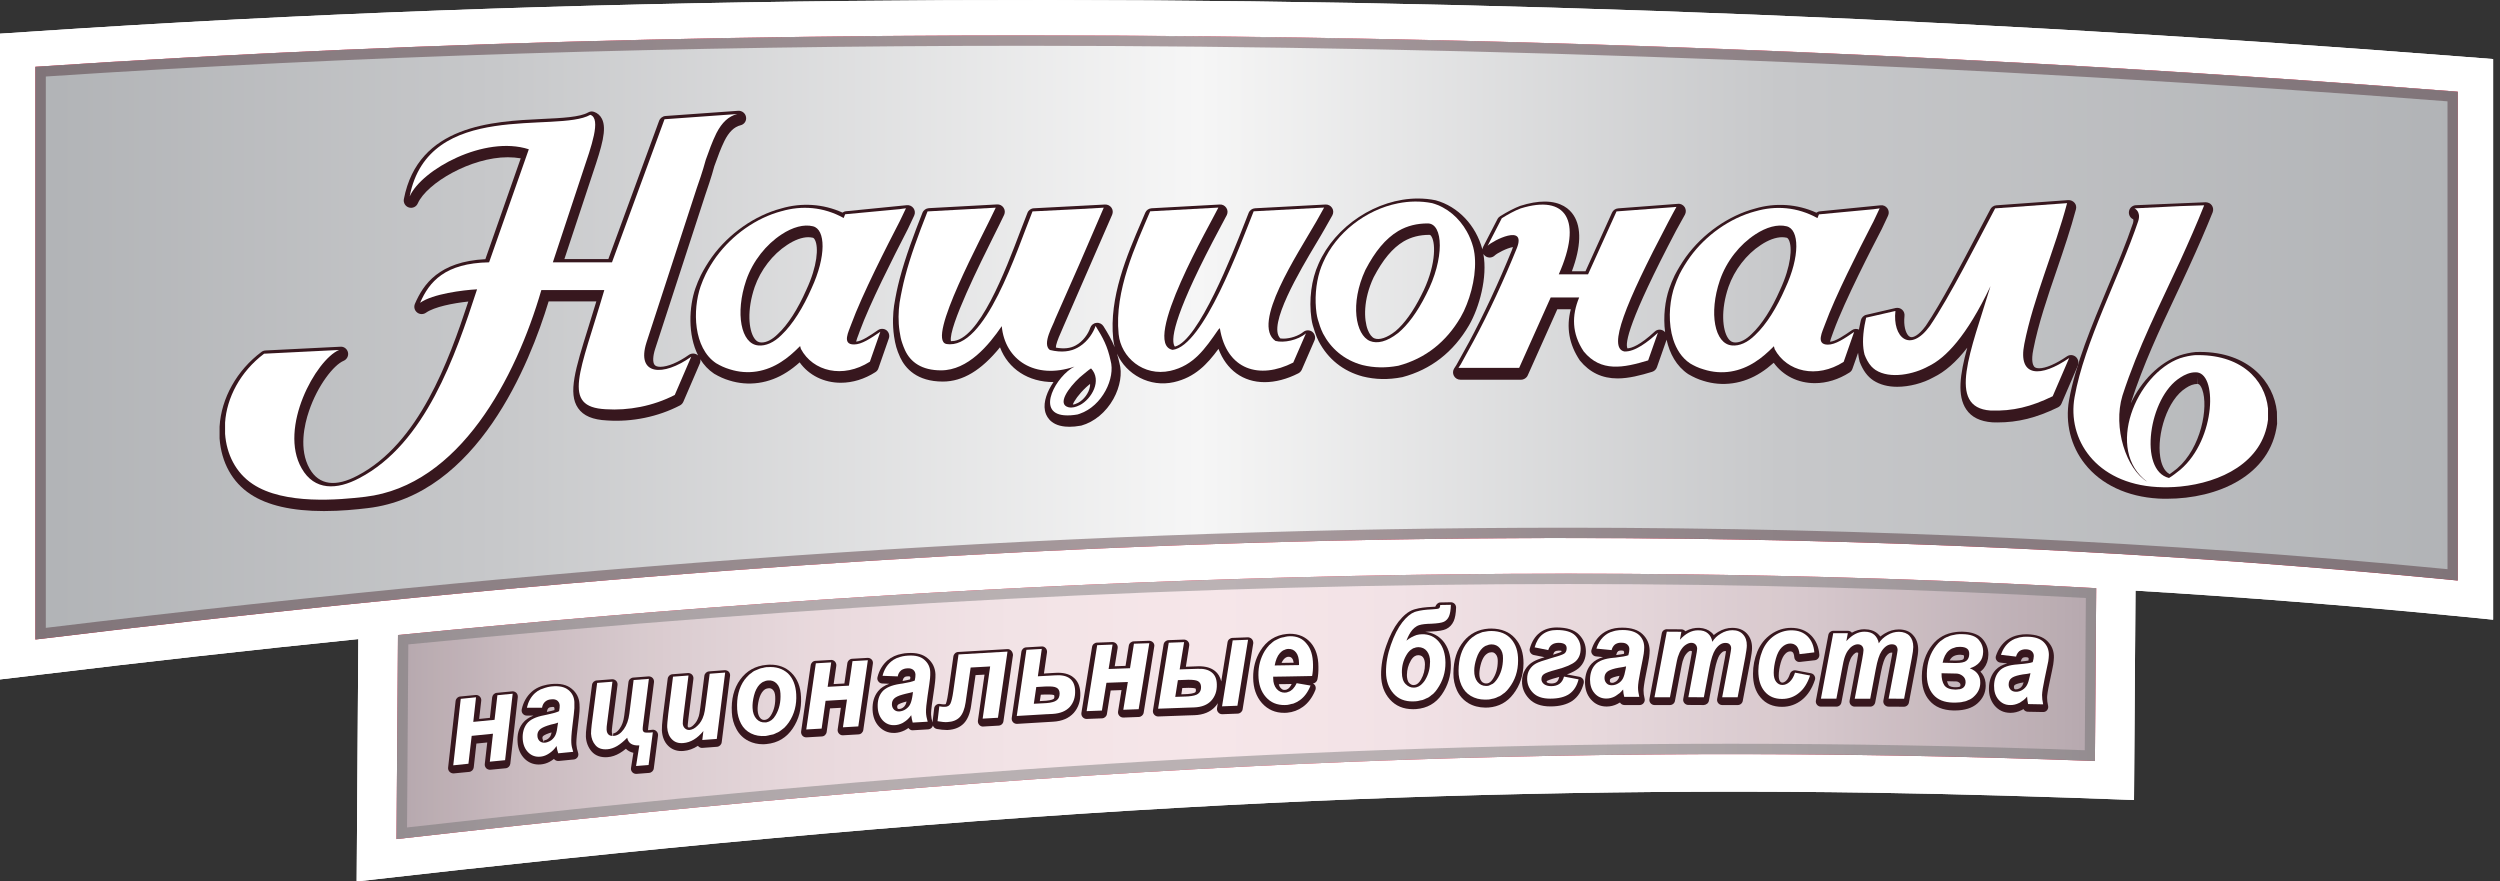
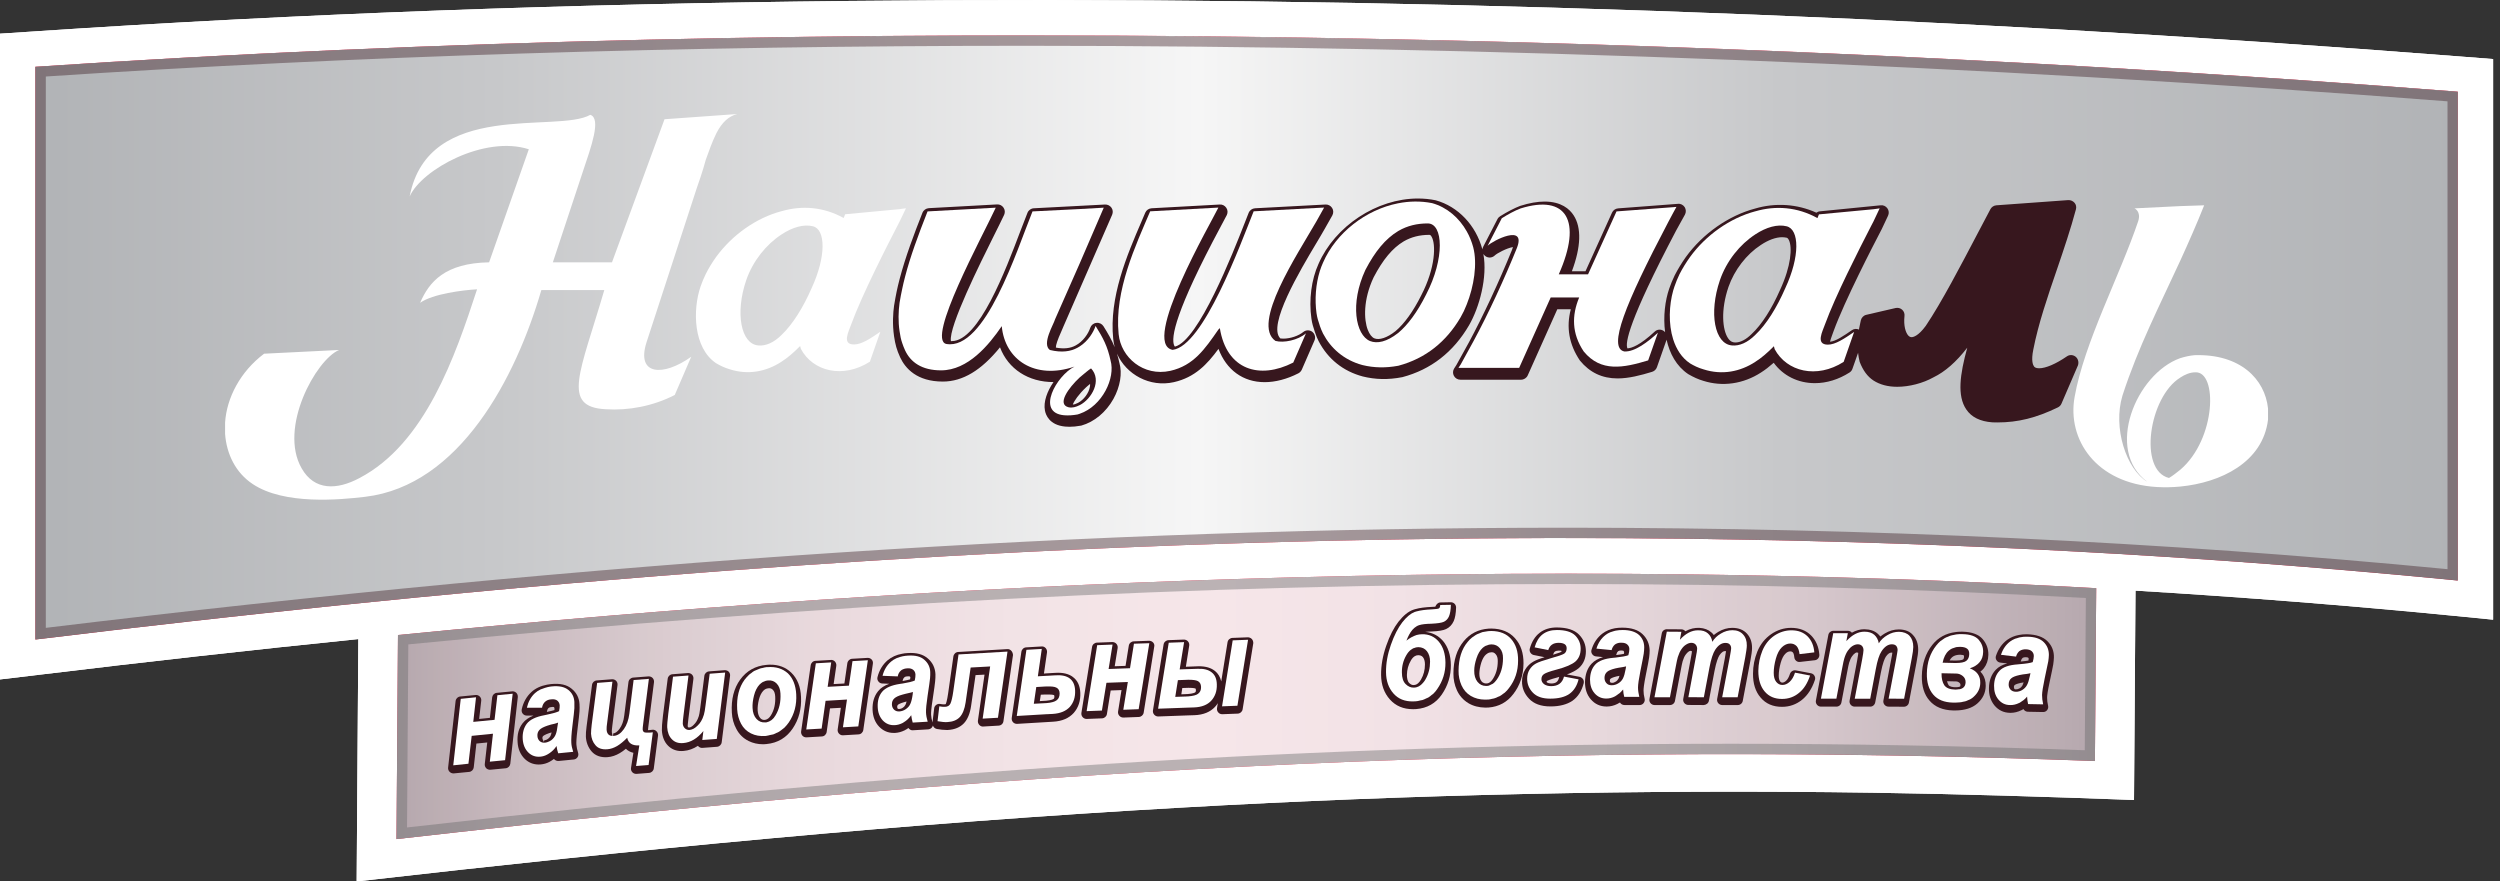
<svg xmlns="http://www.w3.org/2000/svg" width="156" height="55" viewBox="0 0 156 55" fill="none">
  <rect x="0" y="0" width="156" height="55" fill="#333333" stroke="none" />
  <path fill-rule="evenodd" clip-rule="evenodd" d="M2.06 1.966C18.971 0.829 35.919 0.239 52.868 0.061C86.401 -0.295 120.101 0.915 153.536 3.527L155.571 3.686V5.726C155.571 15.896 155.571 26.059 155.571 36.228V38.668L153.142 38.428C146.507 37.777 139.878 37.254 133.255 36.855L133.162 49.918C127.726 49.716 122.296 49.544 116.86 49.464C102.47 49.249 88.105 49.574 73.733 50.392C56.496 51.362 39.4 53.04 22.255 55L22.36 39.878C15.731 40.554 9.095 41.297 2.466 42.102L0 42.397L0 39.903C0 27.994 0 16.08 0 4.166L0 2.101L2.06 1.966Z" fill="white" />
  <path fill-rule="evenodd" clip-rule="evenodd" d="M2.06 1.966C18.971 0.829 35.919 0.239 52.868 0.061C86.401 -0.295 120.101 0.915 153.536 3.527L155.571 3.686V5.726C155.571 15.896 155.571 26.059 155.571 36.228V38.668L153.142 38.428C146.507 37.777 139.878 37.254 133.255 36.855L133.162 49.918C127.726 49.716 122.296 49.544 116.86 49.464C102.47 49.249 88.105 49.574 73.733 50.392C56.496 51.362 39.4 53.04 22.255 55L22.36 39.878C15.731 40.554 9.095 41.297 2.466 42.102L0 42.397L0 39.903C0 27.994 0 16.08 0 4.166L0 2.101L2.06 1.966Z" fill="white" />
  <path fill-rule="evenodd" clip-rule="evenodd" d="M130.803 36.702L130.723 47.485C97.669 46.256 66.189 47.608 24.741 52.358L24.834 39.626C60.113 36.136 95.418 34.717 130.803 36.702Z" fill="#EA0029" />
  <path fill-rule="evenodd" clip-rule="evenodd" d="M2.207 4.166C52.596 0.786 106.829 2.089 153.363 5.72C153.363 15.976 153.363 25.967 153.363 36.222C102.881 31.264 53.076 33.697 2.207 39.903C2.207 29.648 2.207 14.427 2.207 4.166Z" fill="#EA0029" />
  <g style="mix-blend-mode:darken" opacity="0.93">
    <path fill-rule="evenodd" clip-rule="evenodd" d="M130.803 36.702L130.723 47.485C97.669 46.256 66.189 47.608 24.741 52.358L24.834 39.626C60.113 36.136 95.418 34.717 130.803 36.702Z" fill="url(#paint0_linear_1582_11614)" />
  </g>
  <path opacity="0.4" d="M97.859 36.443C108.793 36.443 119.653 36.738 130.157 37.316L130.089 46.815C122.568 46.545 115.349 46.41 108.049 46.41C82.609 46.41 57.094 48.02 25.399 51.633L25.479 40.21C51.276 37.678 74.959 36.443 97.859 36.443ZM97.853 35.798C73.489 35.798 49.155 37.218 24.834 39.626L24.741 52.358C56.663 48.702 82.67 47.055 108.043 47.061C115.613 47.061 123.128 47.209 130.723 47.491L130.803 36.708C119.813 36.087 108.83 35.798 97.853 35.798Z" fill="#636466" />
  <g style="mix-blend-mode:darken">
    <path fill-rule="evenodd" clip-rule="evenodd" d="M2.207 4.166C52.596 0.786 106.829 2.089 153.363 5.72C153.363 15.976 153.363 25.967 153.363 36.222C102.881 31.264 53.076 33.697 2.207 39.903C2.207 29.648 2.207 14.427 2.207 4.166Z" fill="url(#paint1_linear_1582_11614)" />
  </g>
  <path opacity="0.4" d="M63.992 2.857C92.802 2.857 123.464 4.055 152.724 6.323V35.516C135.013 33.801 116.515 32.929 97.728 32.929C68.573 32.929 37.53 34.975 2.859 39.178L2.859 4.774C22.046 3.502 42.61 2.857 63.992 2.857ZM63.986 2.212C43.274 2.212 22.427 2.814 2.207 4.172C2.207 14.427 2.207 29.654 2.207 39.909C34.326 35.989 66.015 33.574 97.722 33.574C116.232 33.574 134.755 34.397 153.363 36.228C153.363 25.973 153.363 15.982 153.363 5.727C125.506 3.551 94.887 2.212 63.986 2.212Z" fill="#37171E" />
  <path d="M49.375 41.974C49.037 41.642 48.588 41.47 48.059 41.476C47.998 41.476 47.93 41.476 47.832 41.488C47.832 41.488 47.832 41.488 47.826 41.488C47.137 41.55 46.59 41.857 46.19 42.404C45.796 42.944 45.618 43.639 45.667 44.462C45.685 44.831 45.778 45.175 45.95 45.488C46.122 45.82 46.38 46.072 46.712 46.238C46.983 46.373 47.284 46.441 47.604 46.441C47.666 46.441 47.721 46.441 47.832 46.428C48.533 46.361 49.08 46.029 49.468 45.452C49.849 44.886 50.021 44.229 49.984 43.498C49.959 42.846 49.75 42.336 49.375 41.974ZM47.444 44.812C47.352 44.708 47.291 44.548 47.278 44.333C47.266 44.13 47.297 43.897 47.358 43.645C47.42 43.411 47.506 43.239 47.617 43.117C47.703 43.024 47.789 42.975 47.893 42.957L47.986 42.944C48.084 42.944 48.158 42.975 48.225 43.043C48.318 43.135 48.361 43.27 48.373 43.455C48.398 43.909 48.311 44.303 48.108 44.634C48.004 44.8 47.893 44.892 47.752 44.917C47.721 44.917 47.703 44.917 47.684 44.923C47.592 44.923 47.518 44.892 47.444 44.812Z" fill="#37171E" />
  <path d="M98.559 42.232L97.778 42.084C98.117 41.961 98.362 41.826 98.528 41.679C98.811 41.427 98.959 41.07 98.959 40.646C98.959 40.241 98.817 39.891 98.528 39.596C98.233 39.301 97.784 39.159 97.145 39.153C96.284 39.153 95.7 39.614 95.46 40.468C95.435 40.554 95.448 40.646 95.497 40.726C95.546 40.8 95.62 40.855 95.706 40.874L96.382 41.009C96.056 41.107 95.829 41.199 95.681 41.285C95.472 41.402 95.3 41.568 95.171 41.783C95.042 41.998 94.974 42.244 94.974 42.514C94.968 42.92 95.115 43.282 95.411 43.596C95.706 43.915 96.155 44.081 96.739 44.081H96.757C97.323 44.081 97.778 43.958 98.117 43.731C98.467 43.485 98.701 43.117 98.824 42.631C98.842 42.545 98.83 42.453 98.781 42.379C98.719 42.299 98.645 42.25 98.559 42.232ZM96.924 40.825C96.966 40.683 97.034 40.603 97.262 40.597C97.366 40.597 97.422 40.609 97.44 40.616C97.44 40.653 97.434 40.671 97.434 40.671C97.415 40.683 97.323 40.732 96.911 40.855C96.917 40.849 96.917 40.837 96.924 40.825ZM96.518 42.496C96.542 42.484 96.677 42.404 97.194 42.269C97.231 42.256 97.262 42.25 97.299 42.238C97.292 42.256 97.286 42.275 97.28 42.293C97.219 42.545 97.077 42.65 96.794 42.65C96.684 42.65 96.598 42.625 96.548 42.594C96.505 42.57 96.505 42.551 96.518 42.496Z" fill="#37171E" />
  <path d="M45.212 41.82L44.246 41.894C44.093 41.906 43.97 42.023 43.951 42.176L43.699 44.149C43.662 44.468 43.625 44.622 43.607 44.683C43.564 44.819 43.515 44.929 43.465 45.009C43.416 45.095 43.355 45.163 43.287 45.23C43.232 45.286 43.17 45.335 43.115 45.365C43.072 45.384 43.035 45.402 42.949 45.39C42.924 45.365 42.912 45.341 42.912 45.304C42.912 45.273 42.918 45.163 42.961 44.812L43.269 42.361C43.281 42.262 43.25 42.17 43.183 42.096C43.115 42.029 43.023 41.992 42.924 41.998L41.959 42.072C41.805 42.084 41.682 42.201 41.664 42.355L41.368 44.665C41.313 45.126 41.295 45.408 41.301 45.574C41.325 45.98 41.455 46.299 41.688 46.533C41.91 46.754 42.193 46.871 42.537 46.865C42.574 46.865 42.617 46.865 42.654 46.859C42.974 46.834 43.269 46.723 43.552 46.539C43.558 46.551 43.57 46.564 43.576 46.57C43.644 46.637 43.736 46.68 43.834 46.668L44.739 46.6C44.892 46.588 45.015 46.471 45.034 46.318L45.556 42.176C45.569 42.078 45.538 41.986 45.47 41.912C45.409 41.851 45.31 41.814 45.212 41.82Z" fill="#37171E" />
  <path d="M54.393 41.156C54.325 41.083 54.233 41.046 54.135 41.052L53.175 41.107C53.022 41.113 52.899 41.23 52.874 41.384L52.69 42.65L52.019 42.686L52.185 41.55C52.198 41.451 52.167 41.359 52.105 41.285C52.038 41.212 51.946 41.169 51.847 41.181L50.888 41.236C50.734 41.242 50.611 41.359 50.587 41.513L49.99 45.642C49.978 45.74 50.008 45.832 50.07 45.906C50.131 45.974 50.218 46.011 50.31 46.011C50.316 46.011 50.322 46.011 50.328 46.011L51.281 45.955C51.435 45.949 51.558 45.832 51.583 45.679L51.792 44.204L52.468 44.167L52.271 45.513C52.259 45.611 52.284 45.703 52.351 45.777C52.419 45.851 52.517 45.894 52.61 45.882L53.569 45.826C53.723 45.82 53.846 45.703 53.87 45.55L54.467 41.421C54.485 41.322 54.455 41.224 54.393 41.156Z" fill="#37171E" />
  <path d="M40.71 45.537C40.618 45.55 40.563 45.556 40.532 45.556C40.495 45.556 40.464 45.562 40.434 45.562C40.44 45.513 40.446 45.451 40.452 45.378L40.809 42.57C40.821 42.471 40.79 42.379 40.723 42.305C40.655 42.238 40.563 42.201 40.464 42.207L39.511 42.281C39.358 42.293 39.234 42.41 39.216 42.563L38.952 44.659C38.909 44.997 38.816 45.267 38.656 45.482C38.527 45.66 38.398 45.752 38.269 45.765L38.238 46.084L38.195 45.771C38.195 45.771 38.183 45.746 38.177 45.673C38.177 45.63 38.177 45.525 38.208 45.292L38.533 42.748C38.546 42.65 38.515 42.557 38.447 42.483C38.38 42.416 38.287 42.379 38.189 42.385L37.236 42.459C37.082 42.471 36.959 42.588 36.941 42.742L36.602 45.335C36.566 45.599 36.553 45.814 36.559 45.974C36.578 46.33 36.701 46.637 36.916 46.889C37.15 47.16 37.507 47.282 37.919 47.246C38.171 47.227 38.429 47.141 38.675 46.994C38.804 46.92 38.927 46.828 39.056 46.723C39.173 46.846 39.333 46.932 39.523 46.975L39.376 47.915C39.358 48.014 39.388 48.112 39.456 48.186C39.517 48.253 39.603 48.29 39.696 48.29C39.702 48.29 39.714 48.29 39.72 48.29L40.501 48.229C40.655 48.217 40.778 48.1 40.797 47.946L41.061 45.906C41.073 45.808 41.042 45.709 40.969 45.636C40.907 45.562 40.803 45.525 40.71 45.537Z" fill="#37171E" />
  <path d="M32.218 43.233C32.15 43.166 32.052 43.129 31.953 43.141L31 43.233C30.846 43.246 30.73 43.368 30.711 43.516L30.57 44.794L29.899 44.862L30.029 43.725C30.041 43.627 30.01 43.534 29.936 43.461C29.869 43.393 29.77 43.356 29.672 43.368L28.719 43.461C28.565 43.473 28.448 43.596 28.43 43.743L27.962 47.897C27.95 47.995 27.987 48.094 28.055 48.161C28.116 48.223 28.202 48.26 28.288 48.26C28.3 48.26 28.307 48.26 28.319 48.26L29.272 48.167C29.426 48.155 29.543 48.032 29.561 47.885L29.727 46.398L30.404 46.33L30.25 47.676C30.238 47.774 30.274 47.866 30.342 47.94C30.41 48.008 30.508 48.038 30.601 48.032L31.554 47.94C31.707 47.928 31.824 47.805 31.843 47.657L32.31 43.51C32.322 43.399 32.285 43.301 32.218 43.233Z" fill="#37171E" />
  <path d="M127.764 40.014C127.487 39.737 127.069 39.59 126.466 39.577C126.294 39.577 126.134 39.59 125.992 39.62C125.71 39.669 125.464 39.774 125.248 39.927C124.922 40.167 124.689 40.505 124.547 40.929C124.517 41.021 124.529 41.12 124.584 41.199C124.633 41.279 124.719 41.335 124.818 41.347L125.254 41.396C124.947 41.482 124.707 41.611 124.535 41.795C124.264 42.084 124.117 42.465 124.111 42.938C124.098 43.362 124.215 43.725 124.455 44.02C124.707 44.321 125.033 44.474 125.421 44.481C125.427 44.481 125.464 44.481 125.47 44.481C125.691 44.481 125.919 44.425 126.152 44.309C126.189 44.29 126.226 44.266 126.263 44.247C126.318 44.345 126.423 44.413 126.54 44.413L127.481 44.431C127.585 44.438 127.677 44.388 127.739 44.315C127.8 44.235 127.825 44.136 127.8 44.038C127.757 43.86 127.739 43.694 127.739 43.534C127.739 43.411 127.77 43.147 127.893 42.576C128.022 41.98 128.096 41.611 128.12 41.47C128.145 41.316 128.157 41.169 128.163 41.033C128.176 40.634 128.04 40.29 127.764 40.014ZM125.667 42.877C125.667 42.785 125.703 42.76 125.716 42.748C125.734 42.729 125.82 42.674 126.091 42.613C126.146 42.6 126.208 42.594 126.275 42.582C126.245 42.674 126.22 42.736 126.202 42.772C126.158 42.846 126.103 42.908 126.023 42.951C125.986 42.969 125.949 42.987 125.912 43C125.869 43.012 125.826 43.018 125.783 43.018C125.722 43.018 125.71 43 125.697 42.981C125.685 42.963 125.667 42.938 125.667 42.877ZM126.589 41.107C126.589 41.138 126.583 41.169 126.577 41.218C126.472 41.236 126.325 41.261 126.091 41.279C126.103 41.261 126.109 41.236 126.115 41.218C126.134 41.144 126.165 41.089 126.22 41.046C126.263 41.021 126.325 41.009 126.411 41.009C126.497 41.009 126.546 41.027 126.564 41.046C126.583 41.058 126.589 41.07 126.589 41.107Z" fill="#37171E" />
  <path d="M102.501 39.577C102.225 39.307 101.8 39.166 101.228 39.166C101.068 39.166 100.915 39.178 100.773 39.202C100.472 39.258 100.208 39.368 99.992 39.534C99.666 39.78 99.439 40.124 99.31 40.548C99.279 40.64 99.297 40.739 99.353 40.819C99.408 40.898 99.494 40.954 99.593 40.96L100.029 41.003C99.722 41.095 99.488 41.23 99.316 41.414C99.045 41.703 98.91 42.096 98.904 42.57C98.904 42.994 99.021 43.356 99.267 43.639C99.519 43.934 99.857 44.087 100.244 44.087H100.263C100.49 44.087 100.718 44.032 100.933 43.922C100.939 43.915 100.945 43.915 100.952 43.909C100.995 43.885 101.044 43.86 101.087 43.836C101.142 43.934 101.247 43.995 101.37 43.995H102.311C102.409 43.995 102.501 43.952 102.563 43.872C102.624 43.792 102.649 43.694 102.624 43.596C102.575 43.405 102.557 43.233 102.557 43.092C102.557 42.969 102.581 42.705 102.698 42.127C102.821 41.531 102.889 41.156 102.907 41.015C102.926 40.861 102.938 40.714 102.938 40.585C102.926 40.186 102.784 39.848 102.501 39.577ZM100.453 42.484C100.453 42.392 100.484 42.361 100.497 42.355C100.527 42.33 100.62 42.269 100.878 42.207C100.933 42.195 100.995 42.183 101.056 42.17C101.032 42.262 101.007 42.324 100.989 42.355C100.945 42.434 100.89 42.496 100.81 42.539C100.773 42.563 100.736 42.582 100.699 42.594C100.62 42.619 100.509 42.606 100.49 42.582C100.472 42.57 100.453 42.539 100.453 42.484ZM101.345 40.689C101.345 40.714 101.345 40.751 101.333 40.8C101.234 40.819 101.081 40.849 100.847 40.874C100.859 40.855 100.866 40.831 100.872 40.812C100.896 40.708 100.933 40.671 100.982 40.628C101.025 40.603 101.087 40.591 101.167 40.591C101.265 40.591 101.302 40.609 101.314 40.616C101.321 40.622 101.345 40.689 101.345 40.689Z" fill="#37171E" />
  <path d="M35.668 42.975C35.366 42.729 34.979 42.631 34.382 42.686C34.296 42.699 34.216 42.705 34.136 42.723C33.743 42.797 33.411 42.951 33.159 43.184C32.857 43.461 32.654 43.823 32.556 44.259C32.538 44.358 32.556 44.456 32.617 44.53C32.679 44.61 32.771 44.653 32.87 44.653H33.288C32.993 44.769 32.765 44.929 32.611 45.132C32.365 45.452 32.261 45.845 32.298 46.312C32.322 46.742 32.476 47.086 32.74 47.35C32.986 47.59 33.282 47.706 33.614 47.706C33.657 47.706 33.706 47.706 33.749 47.7C33.934 47.682 34.112 47.633 34.284 47.541C34.339 47.51 34.395 47.479 34.438 47.449C34.481 47.418 34.524 47.393 34.567 47.356C34.635 47.449 34.745 47.492 34.862 47.485L35.797 47.393C35.895 47.387 35.981 47.332 36.037 47.252C36.092 47.172 36.104 47.068 36.074 46.975C36.012 46.791 35.981 46.631 35.969 46.478C35.957 46.355 35.963 46.084 36.037 45.507C36.11 44.898 36.154 44.517 36.16 44.382C36.172 44.229 36.166 44.081 36.16 43.94C36.141 43.541 35.969 43.215 35.668 42.975ZM33.964 46.226C33.946 46.244 33.921 46.263 33.909 46.281L33.89 46.176C33.872 46.158 33.853 46.133 33.847 46.072C33.841 45.992 33.866 45.955 33.884 45.937C33.909 45.912 34.001 45.839 34.272 45.746C34.321 45.734 34.37 45.716 34.419 45.703C34.401 45.796 34.382 45.857 34.364 45.894C34.333 45.974 34.278 46.035 34.204 46.097C34.155 46.133 34.106 46.158 34.063 46.176C34.063 46.176 34.063 46.176 34.056 46.176C34.026 46.183 33.995 46.189 33.958 46.195L33.964 46.226ZM34.598 44.309C34.499 44.339 34.352 44.376 34.124 44.425C34.13 44.407 34.136 44.388 34.136 44.37C34.155 44.266 34.192 44.216 34.216 44.192C34.235 44.173 34.266 44.155 34.296 44.143C34.327 44.13 34.376 44.124 34.481 44.112C34.542 44.112 34.567 44.124 34.567 44.124L34.598 44.179C34.604 44.21 34.604 44.247 34.598 44.309Z" fill="#37171E" />
-   <path d="M80.486 39.547C80.424 39.547 80.356 39.553 80.295 39.559C79.588 39.627 79.028 39.983 78.641 40.616C78.339 41.107 78.192 41.673 78.198 42.287C78.204 42.938 78.389 43.467 78.745 43.872C79.108 44.278 79.575 44.487 80.147 44.481C80.153 44.481 80.178 44.481 80.178 44.481L80.295 44.475H80.301C80.301 44.475 80.301 44.475 80.307 44.475C80.67 44.444 81.008 44.321 81.303 44.106C81.629 43.872 81.894 43.516 82.078 43.061C82.115 42.969 82.109 42.871 82.066 42.779C82.035 42.723 81.986 42.68 81.931 42.65C82.066 42.631 82.177 42.533 82.207 42.392C82.257 42.158 82.275 41.894 82.269 41.605C82.269 40.972 82.103 40.468 81.789 40.106C81.463 39.737 81.039 39.547 80.486 39.547ZM80.234 43.043C80.129 43.055 80.037 43.074 79.907 42.926C79.852 42.865 79.815 42.785 79.797 42.693L80.301 42.687L80.602 42.68C80.455 42.988 80.295 43.031 80.234 43.043ZM80.104 41.144C80.184 41.052 80.27 41.003 80.363 40.984C80.381 40.984 80.4 40.984 80.412 40.984C80.51 40.984 80.572 41.015 80.627 41.083C80.676 41.138 80.707 41.23 80.725 41.353L80.301 41.359L79.969 41.365C80.006 41.279 80.049 41.206 80.104 41.144Z" fill="#37171E" />
  <path d="M108.091 39.178C107.79 39.178 107.495 39.264 107.218 39.43C107.12 39.491 107.027 39.553 106.941 39.626C106.898 39.565 106.843 39.503 106.781 39.454C106.425 39.135 105.748 39.061 105.164 39.393C105.164 39.393 105.164 39.393 105.164 39.387C105.103 39.313 105.01 39.27 104.918 39.27L104.008 39.264C103.854 39.264 103.719 39.374 103.694 39.528L102.926 43.614C102.907 43.706 102.932 43.805 102.993 43.878C103.055 43.952 103.147 43.995 103.239 43.995H104.205C104.358 43.995 104.494 43.885 104.518 43.731L104.875 41.851C104.93 41.543 104.973 41.347 104.998 41.261C105.053 41.083 105.109 40.953 105.182 40.855C105.244 40.769 105.305 40.702 105.379 40.653C105.441 40.616 105.496 40.591 105.576 40.64C105.576 40.665 105.57 40.769 105.496 41.138L105.035 43.608C105.016 43.7 105.041 43.798 105.103 43.872C105.164 43.946 105.256 43.989 105.349 43.989L106.314 43.995C106.468 43.983 106.603 43.885 106.634 43.731L106.984 41.875C107.101 41.273 107.218 41.009 107.292 40.892C107.421 40.702 107.55 40.603 107.704 40.634C107.698 40.689 107.673 40.849 107.624 41.113L107.15 43.614C107.132 43.706 107.157 43.805 107.218 43.878C107.28 43.952 107.372 43.995 107.464 43.995H108.436C108.589 43.995 108.725 43.885 108.749 43.731L109.223 41.236C109.29 40.874 109.327 40.609 109.327 40.45C109.333 40.075 109.223 39.768 109.008 39.534C108.792 39.301 108.491 39.178 108.091 39.178Z" fill="#37171E" />
  <path d="M118.49 39.276C118.182 39.276 117.887 39.362 117.611 39.528C117.512 39.59 117.42 39.651 117.334 39.719C117.285 39.657 117.235 39.602 117.174 39.547C116.971 39.362 116.688 39.27 116.331 39.264C116.067 39.264 115.809 39.338 115.557 39.479C115.495 39.405 115.403 39.362 115.311 39.362H114.401C114.247 39.362 114.111 39.473 114.087 39.627L113.312 43.713C113.294 43.805 113.318 43.903 113.38 43.977C113.441 44.051 113.533 44.094 113.626 44.094H114.591C114.745 44.094 114.88 43.983 114.905 43.829L115.261 41.949C115.317 41.642 115.36 41.445 115.384 41.359C115.44 41.181 115.495 41.052 115.563 40.96C115.624 40.868 115.692 40.8 115.766 40.751C115.821 40.714 115.876 40.696 115.956 40.739C115.956 40.757 115.95 40.868 115.883 41.236L115.415 43.713C115.397 43.805 115.421 43.903 115.483 43.977C115.544 44.051 115.637 44.094 115.729 44.094H116.694C116.854 44.1 116.983 43.983 117.014 43.829L117.365 41.974C117.481 41.371 117.598 41.107 117.672 40.984C117.801 40.794 117.924 40.702 118.084 40.726C118.078 40.782 118.053 40.941 117.998 41.212L117.524 43.713C117.506 43.805 117.531 43.903 117.592 43.977C117.654 44.051 117.746 44.094 117.838 44.094L118.804 44.1C118.957 44.1 119.093 43.989 119.117 43.836L119.591 41.335C119.665 40.954 119.695 40.702 119.695 40.542C119.695 40.173 119.591 39.866 119.376 39.633C119.185 39.405 118.871 39.276 118.49 39.276Z" fill="#37171E" />
  <path d="M78.118 39.878C78.056 39.805 77.946 39.768 77.866 39.768L76.906 39.805C76.753 39.811 76.624 39.921 76.599 40.075L76.205 42.52C76.144 42.25 76.015 42.029 75.812 41.869C75.572 41.672 75.234 41.574 74.809 41.574L74.145 41.599L73.998 41.605L74.207 40.284C74.219 40.185 74.195 40.093 74.127 40.02C74.065 39.946 73.967 39.909 73.875 39.909L72.915 39.946C72.762 39.952 72.632 40.063 72.608 40.216L71.944 44.333C71.931 44.425 71.956 44.524 72.024 44.597C72.085 44.665 72.171 44.708 72.264 44.708C72.27 44.708 72.27 44.708 72.276 44.708L74.145 44.64L74.527 44.628C75.092 44.61 75.529 44.425 75.824 44.1C75.886 44.032 75.941 43.958 75.99 43.879L75.941 44.192C75.929 44.29 75.953 44.382 76.021 44.456C76.082 44.53 76.168 44.567 76.273 44.567L77.232 44.53C77.386 44.524 77.515 44.413 77.54 44.259L78.204 40.142C78.21 40.044 78.179 39.946 78.118 39.878ZM73.776 42.932L74.158 42.92C74.158 42.92 74.164 42.92 74.17 42.92C74.508 42.92 74.594 42.963 74.6 42.969C74.606 42.969 74.619 42.981 74.625 43.055C74.631 43.166 74.588 43.196 74.57 43.209C74.551 43.221 74.447 43.282 74.121 43.307L73.715 43.325L73.776 42.932Z" fill="#37171E" />
  <path d="M113.004 42.011L112.063 41.832C111.904 41.802 111.75 41.894 111.694 42.047C111.627 42.25 111.547 42.398 111.448 42.484C111.368 42.557 111.289 42.594 111.215 42.594C111.166 42.594 111.129 42.582 111.079 42.52C111.024 42.453 110.993 42.324 110.993 42.164C110.993 41.918 111.036 41.648 111.116 41.359C111.19 41.101 111.289 40.904 111.412 40.788C111.51 40.689 111.608 40.646 111.713 40.646C111.799 40.646 111.836 40.677 111.867 40.702C111.897 40.732 111.947 40.812 111.965 41.015C111.971 41.101 112.014 41.181 112.082 41.236C112.149 41.292 112.229 41.316 112.322 41.304L113.244 41.199C113.416 41.181 113.539 41.027 113.527 40.855C113.49 40.364 113.318 39.964 113.017 39.657C112.709 39.344 112.291 39.178 111.762 39.178C111.313 39.178 110.895 39.313 110.514 39.577C110.132 39.842 109.85 40.198 109.659 40.653C109.481 41.095 109.388 41.556 109.388 42.035C109.382 42.656 109.542 43.16 109.862 43.528C110.188 43.915 110.637 44.106 111.19 44.106H111.202C111.676 44.106 112.094 43.952 112.451 43.663C112.801 43.381 113.072 42.963 113.25 42.428C113.281 42.336 113.269 42.244 113.22 42.164C113.176 42.084 113.097 42.029 113.004 42.011Z" fill="#37171E" />
  <path d="M124.074 40.861C124.08 40.499 123.963 40.167 123.723 39.885C123.471 39.59 123.047 39.43 122.469 39.418H122.377C122.254 39.418 122.137 39.424 122.026 39.442C121.423 39.516 120.938 39.786 120.581 40.235C120.157 40.763 119.935 41.421 119.923 42.183C119.911 42.822 120.07 43.344 120.403 43.719C120.741 44.112 121.233 44.315 121.878 44.333H122.02C122.02 44.333 122.02 44.333 122.026 44.333C122.604 44.327 123.059 44.18 123.373 43.909C123.723 43.608 123.902 43.233 123.908 42.803C123.914 42.514 123.846 42.263 123.693 42.047C123.656 41.998 123.619 41.955 123.576 41.912C123.656 41.851 123.729 41.777 123.791 41.703C123.969 41.47 124.068 41.193 124.074 40.861ZM122.555 40.972C122.555 41.107 122.506 41.138 122.493 41.15C122.487 41.15 122.395 41.218 122.044 41.218L121.657 41.212C121.7 41.132 121.749 41.064 121.805 41.015C121.891 40.941 121.989 40.898 122.112 40.874C122.174 40.861 122.241 40.855 122.327 40.855C122.463 40.861 122.53 40.886 122.543 40.898C122.555 40.905 122.555 40.941 122.555 40.972ZM122.032 42.521C122.038 42.521 122.044 42.521 122.057 42.521C122.137 42.521 122.204 42.551 122.272 42.607C122.309 42.637 122.333 42.674 122.333 42.748C122.333 42.816 122.315 42.828 122.309 42.834C122.297 42.846 122.229 42.883 122.032 42.883H122.026C122.02 42.883 122.02 42.883 122.014 42.883C121.885 42.883 121.663 42.858 121.589 42.748C121.546 42.687 121.522 42.607 121.497 42.508L122.032 42.521Z" fill="#37171E" />
  <path d="M88.935 39.43C89.034 39.417 89.163 39.411 89.329 39.405C89.766 39.387 90.061 39.338 90.239 39.252C90.448 39.153 90.608 38.987 90.713 38.754C90.799 38.557 90.848 38.281 90.86 37.912C90.86 37.826 90.829 37.74 90.768 37.678C90.706 37.617 90.626 37.58 90.534 37.58L89.87 37.593C89.735 37.593 89.612 37.721 89.563 37.857C89.513 37.863 89.452 37.869 89.36 37.869C88.935 37.887 88.585 37.93 88.314 38.01H88.308C88.259 38.029 88.21 38.041 88.173 38.053C87.871 38.164 87.576 38.404 87.263 38.797C86.974 39.172 86.722 39.657 86.5 40.296C86.279 40.929 86.174 41.544 86.18 42.121C86.186 42.736 86.371 43.245 86.728 43.645C87.091 44.05 87.57 44.253 88.167 44.253C88.167 44.253 88.204 44.253 88.21 44.253C88.265 44.253 88.314 44.247 88.37 44.247C89.052 44.192 89.587 43.891 89.969 43.338C90.35 42.785 90.54 42.164 90.534 41.507C90.528 40.886 90.362 40.376 90.048 40.001C89.753 39.663 89.39 39.473 88.935 39.43ZM88.037 41.218C88.197 40.935 88.37 40.904 88.425 40.892H88.431C88.548 40.868 88.702 40.898 88.788 41.003C88.874 41.113 88.917 41.267 88.917 41.458C88.917 41.808 88.837 42.115 88.671 42.404C88.554 42.606 88.425 42.717 88.284 42.742C88.265 42.736 88.228 42.742 88.204 42.748C88.142 42.748 88.05 42.736 87.933 42.619C87.822 42.508 87.791 42.287 87.791 42.121C87.798 41.795 87.871 41.501 88.037 41.218Z" fill="#37171E" />
  <path d="M94.544 39.835C94.187 39.43 93.689 39.227 93.056 39.221C92.994 39.221 92.939 39.227 92.883 39.227C92.256 39.27 91.733 39.534 91.34 40.007C90.915 40.517 90.694 41.193 90.694 42.023C90.688 42.391 90.762 42.742 90.909 43.067C91.063 43.411 91.303 43.676 91.617 43.872C91.924 44.057 92.281 44.149 92.68 44.155C92.748 44.155 92.822 44.155 92.889 44.149C93.523 44.1 94.046 43.817 94.427 43.313C94.845 42.779 95.06 42.133 95.067 41.402C95.073 40.751 94.894 40.228 94.544 39.835ZM92.434 41.341C92.508 41.113 92.607 40.947 92.724 40.843C92.803 40.775 92.877 40.732 92.963 40.714C92.969 40.714 92.969 40.714 92.976 40.714C93.154 40.671 93.252 40.726 93.338 40.831C93.424 40.929 93.461 41.064 93.461 41.248C93.461 41.703 93.345 42.096 93.129 42.404C93.031 42.545 92.926 42.625 92.81 42.643C92.81 42.643 92.81 42.643 92.803 42.643C92.699 42.662 92.545 42.637 92.447 42.514C92.355 42.404 92.311 42.238 92.311 42.023C92.318 41.82 92.355 41.593 92.434 41.341Z" fill="#37171E" />
  <path d="M71.956 40.093C71.888 40.02 71.796 39.983 71.704 39.983L70.745 40.02C70.591 40.026 70.462 40.136 70.437 40.29L70.234 41.55L69.558 41.574L69.742 40.438C69.755 40.345 69.73 40.247 69.662 40.173C69.601 40.1 69.502 40.063 69.41 40.063L68.451 40.1C68.297 40.106 68.168 40.216 68.144 40.37L67.479 44.487C67.467 44.585 67.492 44.677 67.559 44.751C67.621 44.819 67.707 44.862 67.799 44.862C67.805 44.862 67.805 44.862 67.811 44.862L68.765 44.825C68.918 44.819 69.047 44.708 69.072 44.554L69.306 43.086L69.982 43.061L69.767 44.401C69.755 44.499 69.779 44.591 69.847 44.665C69.908 44.739 70.007 44.776 70.099 44.776L71.058 44.739C71.212 44.733 71.341 44.622 71.366 44.468L72.024 40.352C72.048 40.259 72.018 40.161 71.956 40.093Z" fill="#37171E" />
  <path d="M63.107 40.61C63.039 40.536 62.947 40.493 62.849 40.505L59.792 40.683C59.638 40.69 59.516 40.806 59.491 40.96L59.165 43.258C59.097 43.731 59.036 43.885 59.017 43.928C59.011 43.94 59.005 43.952 58.907 43.952C58.839 43.952 58.759 43.946 58.673 43.928C58.587 43.909 58.495 43.928 58.421 43.983C58.347 44.038 58.298 44.118 58.292 44.204L58.187 45.083C58.138 44.905 58.107 44.745 58.101 44.604C58.095 44.481 58.107 44.217 58.199 43.633C58.292 43.024 58.341 42.65 58.353 42.514C58.372 42.361 58.372 42.213 58.372 42.072C58.353 41.673 58.193 41.341 57.898 41.089C57.603 40.831 57.197 40.714 56.631 40.751C56.514 40.757 56.398 40.769 56.293 40.794C55.936 40.855 55.635 40.997 55.389 41.2C55.082 41.464 54.866 41.814 54.756 42.25C54.731 42.342 54.749 42.447 54.811 42.521C54.866 42.6 54.959 42.65 55.057 42.65L55.487 42.668C55.186 42.779 54.959 42.926 54.799 43.123C54.547 43.43 54.43 43.823 54.448 44.296C54.467 44.727 54.602 45.077 54.86 45.347C55.112 45.605 55.42 45.74 55.776 45.734C55.783 45.734 55.85 45.734 55.856 45.734C56.059 45.722 56.262 45.667 56.459 45.568C56.478 45.562 56.496 45.55 56.508 45.538C56.527 45.531 56.539 45.525 56.557 45.513C56.601 45.488 56.644 45.458 56.687 45.427C56.748 45.519 56.859 45.587 56.976 45.568L57.917 45.513C58.015 45.507 58.107 45.458 58.163 45.378C58.187 45.347 58.2 45.31 58.212 45.273C58.249 45.378 58.341 45.464 58.458 45.488C58.691 45.531 58.888 45.55 59.054 45.55H59.153C59.577 45.525 59.909 45.384 60.149 45.132C60.376 44.892 60.53 44.524 60.598 44.038L60.874 42.127L61.434 42.097L61.022 44.966C61.01 45.065 61.041 45.157 61.102 45.23C61.17 45.304 61.262 45.347 61.36 45.335L62.313 45.279C62.467 45.273 62.596 45.157 62.615 45.003L63.211 40.874C63.205 40.782 63.174 40.683 63.107 40.61ZM56.023 44.223C56.004 44.204 55.986 44.18 55.986 44.124C55.98 44.044 56.004 44.014 56.029 43.983C56.047 43.965 56.133 43.897 56.41 43.817C56.459 43.805 56.514 43.786 56.57 43.774C56.545 43.866 56.527 43.928 56.508 43.965C56.471 44.038 56.422 44.106 56.336 44.161C56.299 44.192 56.256 44.21 56.207 44.223C56.17 44.235 56.133 44.241 56.078 44.241L56.023 44.223ZM56.791 42.392C56.693 42.422 56.545 42.453 56.318 42.496C56.324 42.478 56.33 42.459 56.336 42.441C56.355 42.361 56.379 42.299 56.478 42.232C56.478 42.232 56.478 42.232 56.484 42.232C56.508 42.219 56.557 42.207 56.674 42.201C56.742 42.201 56.779 42.213 56.785 42.219L56.81 42.281C56.797 42.299 56.797 42.336 56.791 42.392Z" fill="#37171E" />
  <path d="M66.963 42.256C66.698 42.047 66.329 41.955 65.85 41.986L65.315 42.017C65.315 42.017 65.315 42.017 65.308 42.017L65.142 42.029L65.333 40.708C65.345 40.61 65.315 40.517 65.253 40.444C65.186 40.37 65.093 40.327 64.995 40.339L64.036 40.395C63.882 40.401 63.759 40.517 63.734 40.671L63.132 44.8C63.119 44.898 63.15 44.997 63.212 45.064C63.273 45.132 63.359 45.169 63.451 45.169C63.458 45.169 63.464 45.169 63.47 45.169L65.321 45.058L65.714 45.034C66.274 45.003 66.704 44.819 67.006 44.481C67.295 44.149 67.43 43.731 67.412 43.239C67.393 42.803 67.246 42.471 66.963 42.256ZM64.946 43.35L65.192 43.338H65.419C65.677 43.338 65.757 43.368 65.77 43.375C65.776 43.375 65.788 43.387 65.794 43.455C65.8 43.571 65.757 43.602 65.739 43.614C65.721 43.627 65.622 43.694 65.284 43.725L64.884 43.749L64.946 43.35Z" fill="#37171E" />
  <path d="M129.522 22.262C129.362 22.133 129.141 22.12 128.975 22.237C128.286 22.71 127.653 22.981 127.24 22.981C127.019 22.981 126.951 22.901 126.927 22.87C126.865 22.79 126.73 22.538 126.878 21.813C127.191 20.203 127.782 18.477 128.354 16.811C128.778 15.57 129.214 14.28 129.54 13.057C129.577 12.916 129.547 12.762 129.448 12.652C129.35 12.541 129.208 12.48 129.061 12.486L124.572 12.811C124.412 12.824 124.276 12.916 124.203 13.051C123.963 13.506 123.698 14.01 123.422 14.532C122.352 16.572 121.146 18.882 120.169 20.332C119.689 20.99 119.369 21.039 119.283 21.039C119.234 21.039 119.16 21.027 119.074 20.935C118.92 20.762 118.773 20.345 118.84 19.718C118.859 19.57 118.803 19.423 118.693 19.325C118.582 19.226 118.434 19.189 118.287 19.22L116.46 19.644C116.288 19.681 116.159 19.816 116.116 19.988C116.079 20.16 116.042 20.326 116.011 20.486C116.005 20.511 116.005 20.541 115.999 20.566C115.858 20.498 115.685 20.511 115.55 20.609C115.095 20.922 114.536 21.309 114.191 21.322C114.222 21.193 114.296 21.002 114.333 20.892C114.363 20.805 114.394 20.726 114.413 20.67C115.12 18.735 116.848 15.398 117.426 14.286L117.813 13.463C117.887 13.309 117.869 13.131 117.77 12.996C117.672 12.861 117.512 12.787 117.34 12.811L113.57 13.186C113.484 13.192 113.41 13.223 113.342 13.272C112.143 12.725 110.784 12.639 109.517 13.014C107.869 13.45 106.252 14.581 105.194 16.043C104.93 16.418 104.69 16.811 104.499 17.186C104.37 17.457 104.253 17.733 104.161 18.004C103.903 18.747 103.774 19.755 103.903 20.732C103.878 20.701 103.848 20.67 103.811 20.646C103.632 20.529 103.405 20.547 103.251 20.695C102.335 21.543 101.824 21.721 101.554 21.739C101.394 21.432 101.609 20.05 104.598 14.372L105.139 13.395C105.219 13.248 105.213 13.069 105.127 12.928C105.034 12.787 104.875 12.701 104.709 12.719L100.97 13.002C100.804 13.014 100.656 13.119 100.588 13.272L98.934 16.928H98.085C98.657 15.404 98.694 14.206 98.196 13.438C97.944 13.045 97.421 12.578 96.382 12.578C95.939 12.578 95.435 12.664 94.857 12.848C94.506 12.983 94.082 13.198 93.609 13.493C93.541 13.536 93.479 13.598 93.442 13.672L92.551 15.398C92.52 15.454 92.508 15.509 92.502 15.564C92.096 14.059 90.989 12.885 89.587 12.498C89.23 12.424 88.855 12.387 88.48 12.387C85.909 12.387 83.302 14.108 82.275 16.467C81.832 17.438 81.666 18.71 81.832 19.878C81.875 20.191 81.943 20.394 82.047 20.713C82.127 20.953 82.207 21.15 82.287 21.297C82.865 22.403 83.812 23.165 85.036 23.491C85.811 23.681 86.592 23.712 87.508 23.534C89.292 23.061 90.688 21.973 91.665 20.302C92.317 19.177 92.828 17.291 92.563 15.847C92.594 15.896 92.637 15.945 92.686 15.982C92.871 16.117 93.117 16.093 93.276 15.939C93.406 15.81 94.014 15.484 94.408 15.417C94.396 15.46 94.377 15.515 94.353 15.583C93.541 17.586 92.532 19.749 91.659 21.365L90.878 22.778L90.743 22.987C90.651 23.128 90.644 23.306 90.724 23.454C90.804 23.601 90.958 23.694 91.124 23.694H94.912C95.091 23.694 95.257 23.589 95.331 23.423L97.175 19.3H98.018C97.723 20.418 97.907 21.488 98.584 22.495C99.198 23.245 99.973 23.614 100.939 23.614C101.64 23.614 102.39 23.417 103.091 23.202C103.233 23.159 103.343 23.054 103.393 22.913L103.995 21.199C104.186 22.059 104.604 22.846 105.342 23.343C105.668 23.534 105.981 23.675 106.277 23.761C107.488 24.148 108.786 23.958 109.886 23.245C110.139 23.085 110.403 22.882 110.68 22.637C111.264 23.442 112.193 23.909 113.25 23.909C113.982 23.909 114.726 23.681 115.409 23.245C115.495 23.19 115.562 23.11 115.593 23.011L115.944 22.016C115.962 22.206 115.999 22.397 116.042 22.575C116.251 23.116 116.528 23.497 116.903 23.743C117.303 24.001 117.801 24.136 118.385 24.136C119.135 24.136 119.99 23.915 120.648 23.546C121.362 23.202 122.063 22.594 122.757 21.697C122.296 23.374 122.118 24.701 122.696 25.549C123.022 26.035 123.569 26.299 124.319 26.354C124.424 26.36 124.529 26.36 124.633 26.36C125.924 26.36 127.056 26.078 128.415 25.42C128.513 25.371 128.593 25.291 128.636 25.187L129.663 22.802C129.731 22.606 129.676 22.391 129.522 22.262ZM85.35 20.584C85.104 19.951 85.055 18.71 85.713 17.309C86.297 16.191 86.893 15.478 87.594 15.06C88.062 14.79 88.584 14.655 89.187 14.655C89.218 14.655 89.267 14.655 89.329 14.765C89.605 15.22 89.587 16.695 88.683 18.434C88.191 19.423 87.619 20.216 87.078 20.664C86.555 21.082 86.063 21.236 85.762 21.113C85.608 21.051 85.454 20.855 85.35 20.584ZM111.079 18.084C110.551 19.288 109.923 20.265 109.302 20.842C108.964 21.18 108.607 21.371 108.294 21.371C108.269 21.371 108.245 21.371 108.214 21.365C108.158 21.358 107.986 21.346 107.82 21.088C107.488 20.578 107.359 19.368 107.857 17.905C108.226 16.848 108.976 15.871 109.874 15.288C110.342 14.974 110.815 14.802 111.202 14.802C111.301 14.802 111.393 14.815 111.485 14.833C111.504 14.839 111.565 14.851 111.627 14.98C111.848 15.435 111.768 16.596 111.079 18.084Z" fill="#37171E" />
-   <path d="M54.78 20.603C54.325 20.916 53.766 21.303 53.421 21.316C53.452 21.186 53.526 20.996 53.569 20.885C53.599 20.799 53.63 20.719 53.649 20.664C54.282 18.938 55.666 16.203 56.656 14.28L57.043 13.457C57.117 13.303 57.099 13.125 57 12.989C56.902 12.854 56.736 12.781 56.57 12.805L52.8 13.18C52.714 13.186 52.64 13.217 52.572 13.266C51.373 12.719 50.014 12.633 48.748 13.008C47.099 13.444 45.482 14.575 44.424 16.037C44.16 16.412 43.92 16.805 43.73 17.18C43.6 17.451 43.483 17.727 43.391 17.997C42.998 19.134 42.905 20.892 43.563 22.182C43.557 22.176 43.551 22.17 43.539 22.163C43.379 22.034 43.151 22.028 42.985 22.145C42.327 22.612 41.663 22.889 41.208 22.889C41.024 22.889 40.901 22.846 40.839 22.759C40.722 22.6 40.735 22.225 40.882 21.77L44.012 12.154C44.098 11.902 44.184 11.662 44.258 11.423C44.375 11.066 44.486 10.704 44.572 10.378L44.615 10.261C44.793 9.764 44.978 9.254 45.205 8.793C45.482 8.234 45.814 7.914 46.214 7.816C46.448 7.76 46.595 7.533 46.552 7.3C46.515 7.066 46.3 6.9 46.066 6.913L41.528 7.238C41.35 7.25 41.196 7.367 41.128 7.539L37.961 16.166H35.218L36.996 10.796C37.561 9.118 37.881 8.055 37.561 7.416C37.457 7.207 37.285 7.054 37.069 6.98C36.947 6.937 36.811 6.949 36.7 7.017C36.184 7.312 35.04 7.367 33.829 7.423C30.748 7.57 26.093 7.797 25.201 12.424C25.158 12.652 25.293 12.879 25.515 12.947C25.736 13.014 25.976 12.91 26.068 12.695C26.634 11.423 29.389 9.813 31.683 9.813C31.965 9.813 32.236 9.837 32.494 9.88L30.287 16.172C27.396 16.32 26.419 17.733 25.89 18.962C25.81 19.153 25.865 19.368 26.025 19.497C26.185 19.626 26.412 19.632 26.578 19.515C27.101 19.146 28.27 18.919 29.223 18.815C27.999 22.532 26.142 27.675 22.311 29.678C20.964 30.397 19.912 30.287 19.322 29.248C18.633 28.044 18.996 26.483 19.279 25.654C19.82 24.044 20.828 22.772 21.444 22.514C21.646 22.428 21.763 22.206 21.714 21.991C21.665 21.776 21.468 21.617 21.247 21.635L16.567 21.869C16.475 21.875 16.389 21.905 16.315 21.961C14.784 23.104 13.806 24.843 13.701 26.624V27.362C13.812 28.861 14.501 30.102 15.632 30.84C16.678 31.534 18.215 31.89 20.214 31.89C21.277 31.89 22.237 31.792 22.956 31.706C29.795 30.895 33.066 22.667 34.234 18.808H37.211C37.033 19.404 36.86 19.957 36.7 20.468C35.907 23.011 35.428 24.547 36.073 25.469C36.405 25.948 36.983 26.194 37.887 26.237C39.443 26.342 41.06 26.01 42.432 25.297C42.524 25.248 42.598 25.168 42.641 25.07L43.668 22.686C43.705 22.6 43.717 22.501 43.699 22.415C43.914 22.772 44.203 23.079 44.56 23.319C44.886 23.509 45.199 23.65 45.494 23.736C46.706 24.124 48.003 23.933 49.104 23.22C49.356 23.061 49.621 22.858 49.898 22.612C50.475 23.417 51.41 23.884 52.468 23.884C53.2 23.884 53.944 23.657 54.627 23.22C54.713 23.165 54.78 23.085 54.811 22.987L55.463 21.119C55.53 20.934 55.469 20.726 55.309 20.603C55.155 20.492 54.94 20.492 54.78 20.603ZM50.316 18.083C49.787 19.288 49.16 20.265 48.538 20.842C48.2 21.18 47.843 21.371 47.53 21.371C47.505 21.371 47.481 21.371 47.45 21.365C47.395 21.358 47.222 21.346 47.056 21.088C46.724 20.578 46.595 19.368 47.093 17.905C47.462 16.848 48.212 15.871 49.11 15.288C49.578 14.974 50.051 14.802 50.432 14.802C50.531 14.802 50.623 14.815 50.715 14.833C50.734 14.839 50.795 14.851 50.857 14.98C51.084 15.435 51.011 16.596 50.316 18.083Z" fill="#37171E" />
-   <path d="M142.079 25.697C141.888 23.841 140.326 21.961 137.276 21.961C137.19 21.961 137.11 21.961 137 21.967C136.686 21.997 136.335 22.071 135.997 22.182C134.743 22.63 133.617 23.773 132.965 25.162C132.972 25.137 132.978 25.113 132.984 25.088C133.746 22.735 134.755 20.584 135.733 18.507C136.009 17.918 136.292 17.322 136.563 16.725C137.166 15.411 137.658 14.274 138.07 13.248C138.125 13.106 138.106 12.94 138.02 12.818C137.934 12.688 137.793 12.627 137.633 12.621L133.273 12.805C133.064 12.818 132.885 12.971 132.849 13.18C132.812 13.389 132.916 13.598 133.113 13.684C133.113 13.684 133.144 13.764 133.101 13.917C132.676 15.177 132.123 16.504 131.533 17.905C130.536 20.289 129.503 22.759 129.11 24.965C128.858 26.385 129.214 27.841 130.1 28.953C131.108 30.231 132.738 30.999 134.681 31.11C134.859 31.122 135.038 31.122 135.222 31.122C138.359 31.122 141.698 29.691 142.091 26.446L142.079 25.697ZM136.403 24.21C136.649 24.044 136.889 23.958 137.116 23.958L137.129 23.509V23.958C137.276 23.958 137.381 24.197 137.418 24.302C137.824 25.402 137.344 27.958 135.856 29.23C135.696 29.359 135.536 29.482 135.388 29.586C135.013 29.39 134.859 28.91 134.798 28.511C134.583 27.116 135.228 24.941 136.403 24.21Z" fill="#37171E" />
  <path d="M81.322 20.719C81.026 20.959 80.516 21.131 80.079 21.131C80.012 21.131 79.95 21.125 79.895 21.119C79.065 20.326 81.131 16.86 82.14 15.171C82.33 14.851 82.509 14.556 82.656 14.292L83.136 13.444C83.216 13.297 83.216 13.118 83.124 12.977C83.037 12.836 82.871 12.75 82.712 12.762L78.315 12.996C78.136 13.008 77.983 13.118 77.915 13.284L77.657 13.942C76.943 15.767 74.791 21.26 73.315 21.629C73.303 21.616 73.29 21.604 73.278 21.58C73.038 21.088 73.352 19.398 76.168 14.145C76.359 13.794 76.494 13.536 76.556 13.413C76.624 13.266 76.611 13.094 76.519 12.965C76.427 12.83 76.279 12.75 76.113 12.762L71.858 12.996C71.685 13.008 71.532 13.112 71.464 13.272L71.236 13.807C70.326 15.92 69.195 18.556 69.465 21.156C69.484 21.328 69.515 21.5 69.558 21.666C69.367 21.199 69.133 20.799 68.857 20.357C68.764 20.209 68.592 20.123 68.414 20.148C68.236 20.166 68.088 20.289 68.032 20.455C67.909 20.824 67.584 21.309 67.122 21.555C66.79 21.739 66.378 21.782 65.886 21.69C65.88 21.537 65.991 21.205 66.218 20.701C66.292 20.535 66.354 20.394 66.36 20.369L69.398 13.401C69.459 13.254 69.447 13.088 69.355 12.959C69.262 12.83 69.115 12.756 68.955 12.762L64.515 12.996C64.337 13.002 64.183 13.112 64.115 13.278C63.98 13.61 63.832 14.009 63.66 14.452C62.756 16.842 61.077 21.285 59.392 21.285C59.374 21.285 59.355 21.285 59.337 21.285C59.177 20.406 61.2 16.351 61.975 14.796C62.258 14.225 62.504 13.739 62.658 13.407C62.725 13.26 62.713 13.094 62.621 12.959C62.529 12.823 62.381 12.744 62.215 12.756L57.96 12.989C57.781 13.002 57.627 13.112 57.56 13.278C57.031 14.618 56.496 16.043 56.139 17.401C55.986 17.985 55.9 18.409 55.789 19.079C55.727 19.527 55.678 20.222 55.789 20.984C55.869 21.512 55.949 21.807 56.17 22.299C56.49 22.987 57.215 23.81 58.833 23.81C60.069 23.81 61.237 23.11 62.4 21.672C62.91 23.024 64.171 23.847 65.739 23.841C65.345 24.412 65.099 25.076 65.204 25.617C65.253 25.887 65.481 26.526 66.464 26.618C66.557 26.624 66.649 26.631 66.735 26.631C66.944 26.631 67.165 26.612 67.473 26.557C68.285 26.329 69.016 25.721 69.478 24.892C69.902 24.13 70.037 23.282 69.853 22.655C69.81 22.44 69.754 22.249 69.699 22.065C70.271 23.368 71.747 24.185 73.247 23.847C74.557 23.552 75.326 22.735 76.033 21.77C76.531 23.085 77.564 23.847 78.917 23.847C79.581 23.847 80.313 23.657 81.02 23.294C81.113 23.245 81.186 23.165 81.23 23.073L82.023 21.248C82.109 21.051 82.047 20.83 81.881 20.701C81.715 20.578 81.482 20.584 81.322 20.719ZM67.27 25.137C67.141 25.205 67.03 25.242 66.944 25.242C67.018 25.033 67.307 24.603 67.774 24.166L67.879 24.074C67.922 24.037 67.971 23.994 68.02 23.957C68.026 24.019 68.02 24.08 68.008 24.142C67.946 24.523 67.627 24.953 67.27 25.137Z" fill="#37171E" />
  <path d="M53.113 20.246C53.795 18.378 55.364 15.318 56.138 13.819L56.304 13.475L56.532 12.996L56.304 13.026L56.138 13.051L52.738 13.37L52.645 13.604C51.385 12.903 50.032 12.811 48.765 13.18H48.759C47.185 13.598 45.697 14.661 44.712 16L44.688 16.031C44.454 16.357 44.221 16.732 44.036 17.106C43.913 17.358 43.809 17.61 43.716 17.875C43.212 19.343 43.261 21.715 44.688 22.667L44.712 22.68C44.94 22.815 45.217 22.95 45.53 23.042C46.699 23.417 47.824 23.183 48.759 22.575L48.765 22.569C49.14 22.335 49.509 22.01 49.835 21.684L49.927 21.592L49.977 21.776C50.727 23.177 52.596 23.644 54.281 22.569L54.933 20.701C54.324 21.119 53.765 21.494 53.297 21.494C52.504 21.506 52.971 20.664 53.113 20.246ZM50.635 18.003C50.124 19.171 49.466 20.24 48.771 20.898L48.765 20.904C48.298 21.371 47.781 21.604 47.314 21.555C46.238 21.463 45.862 19.546 46.563 17.487C46.982 16.271 47.824 15.245 48.759 14.636L48.765 14.63C49.466 14.169 50.167 13.979 50.727 14.12C51.52 14.311 51.569 15.994 50.635 18.003Z" fill="white" />
  <path d="M136.938 22.163C136.667 22.188 136.353 22.25 136.052 22.348H136.046C133.285 23.331 131.323 28.099 133.986 30.059C132.676 29.267 131.833 26.692 132.442 24.683C133.426 21.647 134.779 19.03 136.046 16.271L136.052 16.259C136.562 15.14 137.079 13.973 137.54 12.811L136.052 12.861H136.046L133.192 13.002C133.192 13.002 133.617 13.186 133.426 13.795C132.258 17.254 130.056 21.365 129.454 24.781C128.986 27.399 130.763 30.17 134.601 30.391C135.068 30.416 135.56 30.41 136.058 30.36C138.555 30.115 141.199 28.867 141.525 26.188V25.488C141.334 23.657 139.791 22.071 136.938 22.163ZM136.052 29.31C135.812 29.5 135.578 29.691 135.345 29.826C133.426 29.359 134.084 24.781 136.046 23.564L136.052 23.558C136.335 23.374 136.655 23.233 136.981 23.233C138.389 23.147 138.297 27.393 136.052 29.31Z" fill="white" />
  <path d="M68.364 20.338C68.235 20.726 67.903 21.279 67.374 21.616C67.331 21.647 67.288 21.672 67.239 21.696C66.821 21.93 66.255 22.022 65.511 21.838C64.994 21.463 65.745 20.252 65.837 19.921L67.374 16.437L68.875 12.959L67.374 13.045L67.239 13.051L64.428 13.192C63.444 15.626 61.483 21.887 59.048 21.463C57.787 21.18 61.292 14.778 62.135 12.959L57.879 13.192C57.301 14.661 56.803 16.006 56.477 17.266C56.403 17.549 56.348 17.782 56.299 18.022C56.237 18.298 56.188 18.569 56.133 18.895C56.059 19.435 56.041 20.062 56.133 20.67C56.176 20.971 56.219 21.18 56.299 21.408C56.342 21.549 56.403 21.69 56.477 21.862C56.821 22.6 57.516 23.11 58.722 23.11C60.407 23.11 61.717 21.518 62.51 20.351C62.7 22.452 64.57 23.718 67.048 22.876C65.929 23.435 64.619 25.752 66.396 25.912C66.679 25.936 66.956 25.912 67.239 25.863C67.282 25.85 67.331 25.838 67.374 25.819C68.788 25.334 69.612 23.583 69.299 22.495C69.108 21.604 68.832 21.088 68.364 20.338ZM67.38 25.279H67.374C67.134 25.402 66.913 25.463 66.679 25.414C65.935 25.23 66.673 24.203 67.374 23.552L67.38 23.546C67.663 23.312 67.934 23.079 68.081 22.987C68.782 23.736 68.124 24.892 67.38 25.279Z" fill="white" />
  <path d="M40.34 21.371L43.477 11.742C43.563 11.496 43.643 11.257 43.723 11.023C43.84 10.673 43.944 10.323 44.042 9.966C44.239 9.42 44.436 8.854 44.694 8.332L44.719 8.283C45.045 7.656 45.457 7.251 46.004 7.115L41.466 7.441L38.188 16.369H34.498L36.368 10.716C36.884 9.174 37.536 7.398 36.835 7.165C34.775 8.332 26.732 6.181 25.563 12.258C26.313 10.575 30.243 8.424 32.998 9.315L30.52 16.369C27.758 16.418 26.781 17.586 26.215 18.895C27.008 18.335 28.884 18.102 29.769 18.053C28.41 22.213 26.541 27.681 22.427 29.832C21.025 30.582 19.616 30.625 18.823 29.224C17.372 26.698 19.715 22.446 21.16 21.838L16.48 22.071C14.986 23.196 14.143 24.83 14.045 26.373V27.073C14.137 28.333 14.703 29.5 15.773 30.207C17.735 31.516 21.197 31.19 22.79 31C28.681 30.299 32.192 23.571 33.779 18.102H37.708C36.208 23.245 34.996 25.396 37.801 25.537C39.203 25.629 40.746 25.346 42.105 24.646L43.132 22.262C41.373 23.515 39.689 23.423 40.34 21.371Z" fill="white" />
-   <path d="M126.317 21.463C126.877 18.612 128.236 15.527 128.986 12.676L124.497 13.002C123.329 15.202 121.687 18.471 120.426 20.338C119.165 22.065 118.089 21.039 118.274 19.404L116.773 19.749L116.447 19.822C116.41 19.988 116.38 20.148 116.349 20.296C116.214 21.076 116.226 21.66 116.349 22.133C116.447 22.385 116.576 22.643 116.767 22.858C116.847 22.944 116.933 23.017 117.031 23.085C117.935 23.675 119.436 23.355 120.328 22.858C121.404 22.348 122.714 20.99 124.208 17.856C122.99 21.875 121.447 25.426 124.208 25.617C125.61 25.666 126.735 25.383 128.088 24.726L129.115 22.342C127.35 23.564 125.899 23.564 126.317 21.463Z" fill="white" />
  <path d="M91.523 18.999C91.972 17.875 92.2 16.461 91.929 15.429C91.837 15.085 91.702 14.747 91.523 14.434C91.056 13.604 90.299 12.934 89.365 12.676C88.658 12.535 87.938 12.547 87.231 12.688C85.22 13.088 83.363 14.532 82.557 16.388C82.483 16.553 82.416 16.726 82.36 16.904C82.096 17.746 82.034 18.704 82.151 19.546C82.194 19.835 82.256 20.025 82.348 20.296L82.36 20.339C82.416 20.492 82.483 20.67 82.557 20.812C83.037 21.727 83.855 22.465 85.011 22.778C85.749 22.962 86.493 22.962 87.231 22.827L87.262 22.821C88.965 22.366 90.257 21.316 91.142 19.798C91.283 19.558 91.413 19.288 91.523 18.999ZM88.99 18.378C88.43 19.503 87.821 20.296 87.262 20.763L87.231 20.787C86.542 21.328 85.939 21.463 85.484 21.279C84.593 20.904 84.224 18.944 85.201 16.842C85.804 15.687 86.45 14.901 87.231 14.428L87.262 14.409C87.821 14.083 88.43 13.942 89.088 13.942C90.066 13.936 90.158 16.136 88.99 18.378Z" fill="white" />
  <path d="M104.401 13.291L104.61 12.91L104.401 12.928L100.871 13.192L99.094 17.119H97.267C98.761 13.751 97.734 12.117 94.881 13.008C94.506 13.149 94.088 13.383 93.713 13.616L92.827 15.337C93.153 15.011 95.262 13.936 94.653 15.478C93.897 17.352 92.882 19.564 91.935 21.309L91.529 22.047L91.148 22.741C91.099 22.815 91.056 22.889 91.007 22.956H94.795L96.763 18.563H98.54C98.073 19.687 98.073 20.805 98.823 21.93C99.899 23.239 101.301 22.956 102.845 22.489L103.453 20.762C102.845 21.322 102.002 21.979 101.35 21.93C100.33 21.696 101.381 19.03 104.087 13.88L104.401 13.291Z" fill="white" />
  <path d="M79.587 21.273C78.068 20.216 80.946 15.896 82.151 13.801L82.625 12.953L82.36 12.965L78.228 13.186C77.385 15.288 75.091 21.598 73.173 21.832C71.162 21.457 75.608 13.838 76.026 12.953L71.771 13.186C70.879 15.288 69.526 18.139 69.803 20.849C69.944 22.299 71.346 23.515 73.031 23.14C74.483 22.809 75.184 21.782 76.026 20.566L76.118 20.474C76.537 23.091 78.597 23.7 80.7 22.624L81.493 20.799C80.995 21.23 80.103 21.414 79.587 21.273Z" fill="white" />
  <path d="M113.877 20.247C114.522 18.477 115.968 15.638 116.773 14.071L116.902 13.825L117.29 13.002L116.902 13.057L116.773 13.069L113.502 13.377L113.409 13.61C112.149 12.91 110.796 12.818 109.535 13.186H109.529C107.942 13.61 106.442 14.679 105.458 16.037C105.224 16.363 104.991 16.738 104.8 17.113C104.683 17.365 104.572 17.617 104.486 17.881C104.456 17.961 104.431 18.047 104.406 18.133C104.154 19.036 104.099 20.203 104.406 21.174C104.603 21.789 104.935 22.323 105.458 22.674C105.692 22.815 105.974 22.956 106.3 23.048C107.469 23.423 108.594 23.19 109.529 22.581L109.535 22.575C109.91 22.342 110.279 22.016 110.605 21.69L110.691 21.604L110.74 21.789C111.491 23.19 113.36 23.657 115.045 22.581L115.697 20.713C115.088 21.131 114.529 21.506 114.061 21.506C113.268 21.506 113.735 20.664 113.877 20.247ZM111.392 18.004C110.882 19.171 110.23 20.24 109.529 20.898L109.523 20.904C109.055 21.371 108.539 21.604 108.071 21.555C106.995 21.463 106.62 19.546 107.321 17.488C107.739 16.271 108.582 15.245 109.517 14.636L109.523 14.63C110.224 14.169 110.919 13.979 111.484 14.12C112.284 14.311 112.333 15.994 111.392 18.004Z" fill="white" />
  <path d="M101.259 39.313C101.105 39.313 100.963 39.325 100.834 39.35L100.804 39.356C100.736 39.368 100.674 39.393 100.613 39.411C100.57 39.424 100.521 39.436 100.478 39.454C100.373 39.497 100.275 39.553 100.189 39.62C99.924 39.823 99.727 40.112 99.617 40.474L100.564 40.566C100.601 40.419 100.668 40.309 100.767 40.222C100.785 40.21 100.804 40.198 100.822 40.186C100.92 40.13 101.037 40.099 101.179 40.106C101.345 40.106 101.468 40.143 101.548 40.222C101.634 40.302 101.677 40.401 101.671 40.517C101.671 40.61 101.652 40.732 101.609 40.886C101.468 40.941 101.203 40.99 100.816 41.033H100.81L100.681 41.046C100.133 41.095 99.752 41.236 99.543 41.47C99.328 41.703 99.223 42.017 99.217 42.404C99.217 42.754 99.309 43.037 99.5 43.258C99.691 43.479 99.936 43.59 100.232 43.59C100.416 43.59 100.601 43.547 100.785 43.448L100.791 43.442L100.81 43.43C100.865 43.399 100.92 43.356 100.976 43.313C101 43.295 101.031 43.282 101.056 43.258C101.136 43.19 101.209 43.11 101.283 43.024C101.289 43.184 101.314 43.338 101.351 43.485H102.292C102.243 43.276 102.212 43.08 102.212 42.908C102.212 42.711 102.261 42.367 102.359 41.882C102.476 41.292 102.55 40.929 102.569 40.788C102.587 40.646 102.599 40.517 102.599 40.395C102.599 40.087 102.495 39.829 102.273 39.62C102.058 39.424 101.714 39.313 101.259 39.313ZM101.443 41.74C101.394 42.011 101.339 42.207 101.271 42.336C101.203 42.465 101.105 42.57 100.976 42.643C100.914 42.68 100.853 42.711 100.785 42.729C100.718 42.754 100.638 42.76 100.558 42.76C100.422 42.76 100.318 42.717 100.238 42.625C100.158 42.539 100.121 42.428 100.121 42.299C100.121 42.14 100.176 42.017 100.281 41.925C100.379 41.839 100.551 41.771 100.797 41.709C100.927 41.679 101.068 41.654 101.234 41.63C101.332 41.611 101.412 41.599 101.468 41.58L101.443 41.74Z" fill="white" />
  <path d="M127.53 40.069C127.315 39.854 126.976 39.737 126.515 39.731C126.349 39.725 126.195 39.737 126.054 39.768L126.023 39.774C125.962 39.786 125.9 39.811 125.845 39.829C125.802 39.841 125.759 39.847 125.722 39.866C125.623 39.909 125.531 39.958 125.445 40.02C125.175 40.216 124.978 40.499 124.861 40.861L125.802 40.972C125.839 40.825 125.912 40.714 126.011 40.628L126.023 40.622L126.042 40.609C126.14 40.548 126.269 40.511 126.423 40.517C126.589 40.523 126.712 40.566 126.792 40.646C126.872 40.726 126.915 40.831 126.909 40.947C126.909 41.04 126.884 41.162 126.841 41.316C126.7 41.371 126.429 41.414 126.029 41.445H126.023L125.912 41.457C125.365 41.494 124.984 41.623 124.769 41.857C124.553 42.084 124.437 42.398 124.43 42.785C124.424 43.135 124.51 43.424 124.701 43.651C124.892 43.878 125.131 43.995 125.433 43.995C125.617 44.001 125.808 43.958 125.992 43.866L126.005 43.86L126.035 43.848C126.091 43.817 126.14 43.78 126.189 43.743C126.214 43.725 126.238 43.712 126.269 43.688C126.349 43.626 126.423 43.553 126.491 43.467C126.497 43.626 126.521 43.78 126.552 43.934L127.493 43.952C127.444 43.737 127.425 43.54 127.425 43.368C127.431 43.172 127.481 42.834 127.585 42.348C127.714 41.758 127.788 41.396 127.813 41.261C127.837 41.126 127.843 40.99 127.85 40.867C127.85 40.548 127.745 40.284 127.53 40.069ZM126.669 42.158C126.614 42.422 126.552 42.625 126.484 42.748C126.417 42.871 126.318 42.975 126.189 43.055C126.134 43.092 126.072 43.116 126.011 43.135C125.931 43.159 125.857 43.172 125.771 43.166C125.642 43.159 125.531 43.116 125.451 43.024C125.371 42.932 125.334 42.822 125.341 42.692C125.347 42.539 125.396 42.41 125.507 42.324C125.605 42.238 125.777 42.176 126.023 42.121C126.152 42.09 126.3 42.072 126.466 42.053C126.558 42.041 126.638 42.023 126.7 42.004L126.669 42.158Z" fill="white" />
  <path d="M123.748 40.683C123.754 40.394 123.661 40.142 123.471 39.921C123.28 39.7 122.942 39.577 122.456 39.571C122.315 39.565 122.186 39.571 122.063 39.589L122.032 39.596C121.989 39.602 121.952 39.614 121.915 39.62C121.835 39.632 121.755 39.651 121.681 39.675C121.638 39.688 121.595 39.712 121.552 39.731C121.485 39.755 121.417 39.78 121.355 39.817C121.306 39.847 121.263 39.884 121.214 39.915C121.165 39.946 121.116 39.977 121.073 40.013C120.986 40.087 120.906 40.173 120.827 40.272C120.445 40.751 120.248 41.328 120.236 42.023C120.224 42.582 120.359 43.024 120.636 43.344C120.913 43.669 121.325 43.829 121.86 43.842C121.909 43.842 121.958 43.842 122.007 43.842H122.038C122.081 43.842 122.112 43.835 122.155 43.835C122.229 43.829 122.309 43.829 122.376 43.817C122.425 43.811 122.468 43.798 122.512 43.786C122.567 43.774 122.628 43.768 122.678 43.749C122.727 43.731 122.77 43.712 122.819 43.688C122.856 43.676 122.899 43.657 122.936 43.639C123.016 43.596 123.083 43.547 123.145 43.491C123.422 43.245 123.563 42.957 123.569 42.619C123.575 42.398 123.52 42.213 123.415 42.06C123.305 41.906 123.139 41.789 122.917 41.703C123.188 41.617 123.391 41.488 123.526 41.322C123.674 41.15 123.741 40.941 123.748 40.683ZM122.339 40.364C122.524 40.37 122.659 40.407 122.751 40.48C122.844 40.554 122.88 40.659 122.88 40.806C122.88 41.003 122.813 41.15 122.69 41.242C122.573 41.328 122.358 41.371 122.05 41.371H121.958L121.22 41.353C121.288 41.015 121.411 40.769 121.601 40.603C121.663 40.548 121.731 40.505 121.804 40.468C121.847 40.45 121.89 40.437 121.933 40.425C121.976 40.413 122.013 40.394 122.063 40.382C122.143 40.37 122.235 40.364 122.339 40.364ZM122.007 43.03C121.669 43.024 121.448 42.932 121.325 42.76C121.208 42.582 121.146 42.336 121.152 42.01L122.038 42.029H122.063C122.216 42.029 122.352 42.084 122.475 42.182C122.598 42.281 122.659 42.416 122.653 42.582C122.647 42.736 122.591 42.852 122.487 42.926C122.438 42.963 122.37 42.987 122.296 43.006C122.272 43.012 122.241 43.012 122.216 43.012C122.155 43.018 122.099 43.03 122.026 43.03H122.007Z" fill="white" />
  <path d="M108.109 39.325C107.857 39.325 107.617 39.393 107.384 39.534C107.15 39.669 106.972 39.842 106.849 40.05C106.812 39.823 106.719 39.651 106.572 39.522C106.43 39.393 106.221 39.325 105.951 39.331C105.557 39.331 105.182 39.528 104.825 39.921L104.918 39.424L104.008 39.417L103.239 43.51H104.204L104.561 41.63C104.622 41.304 104.666 41.095 104.696 41.003C104.758 40.806 104.832 40.64 104.918 40.517C105.004 40.388 105.102 40.29 105.213 40.222C105.33 40.149 105.434 40.112 105.539 40.112C105.649 40.112 105.742 40.149 105.803 40.216C105.865 40.284 105.902 40.376 105.902 40.48C105.902 40.566 105.871 40.751 105.816 41.033L105.354 43.504L106.32 43.51L106.67 41.654C106.769 41.126 106.892 40.757 107.027 40.548C107.218 40.259 107.433 40.112 107.673 40.118C107.79 40.118 107.882 40.149 107.937 40.216C107.999 40.278 108.029 40.37 108.023 40.48C108.023 40.523 107.992 40.702 107.937 41.015L107.464 43.51H108.429L108.903 41.015C108.964 40.671 109.001 40.425 109.001 40.284C109.007 39.995 108.927 39.762 108.767 39.59C108.614 39.417 108.392 39.325 108.109 39.325Z" fill="white" />
  <path d="M89.784 37.967C89.734 37.992 89.593 38.01 89.366 38.023C88.954 38.041 88.634 38.084 88.394 38.152H88.388L88.351 38.164C88.326 38.17 88.296 38.182 88.271 38.188C88.031 38.281 87.773 38.49 87.502 38.834C87.238 39.178 86.998 39.639 86.789 40.241C86.58 40.837 86.481 41.408 86.488 41.955C86.494 42.49 86.647 42.926 86.949 43.27C87.25 43.614 87.662 43.78 88.179 43.768C88.228 43.768 88.277 43.768 88.326 43.762L88.369 43.756H88.406C88.48 43.749 88.541 43.725 88.609 43.712C88.658 43.7 88.714 43.694 88.763 43.682C88.843 43.657 88.917 43.62 88.99 43.584C89.034 43.565 89.076 43.553 89.12 43.528C89.2 43.485 89.267 43.424 89.341 43.362C89.372 43.338 89.403 43.325 89.427 43.301C89.519 43.209 89.612 43.11 89.685 42.994C90.036 42.49 90.202 41.943 90.196 41.347C90.19 40.8 90.054 40.37 89.784 40.044C89.513 39.725 89.163 39.565 88.726 39.577C88.615 39.577 88.505 39.596 88.388 39.626L88.376 39.633L88.357 39.639C88.283 39.663 88.203 39.7 88.123 39.743C88.105 39.755 88.087 39.762 88.068 39.768C87.963 39.823 87.865 39.897 87.76 39.977C87.871 39.688 87.994 39.467 88.129 39.307C88.21 39.215 88.296 39.141 88.388 39.086C88.443 39.049 88.505 39.024 88.566 39.006C88.72 38.957 88.972 38.926 89.316 38.92C89.698 38.901 89.962 38.864 90.103 38.797C90.239 38.729 90.35 38.619 90.417 38.459C90.485 38.299 90.528 38.059 90.534 37.74L89.87 37.752C89.864 37.869 89.833 37.943 89.784 37.967ZM89.04 40.634C89.169 40.8 89.236 41.021 89.236 41.285C89.236 41.691 89.144 42.06 88.947 42.398C88.91 42.465 88.868 42.527 88.818 42.582C88.806 42.6 88.787 42.613 88.775 42.631C88.745 42.668 88.714 42.699 88.683 42.723C88.665 42.742 88.646 42.754 88.628 42.766C88.597 42.791 88.566 42.809 88.535 42.828C88.517 42.84 88.492 42.846 88.474 42.852C88.431 42.871 88.388 42.889 88.345 42.895C88.308 42.901 88.271 42.908 88.228 42.908C88.037 42.914 87.865 42.84 87.711 42.686C87.558 42.533 87.478 42.293 87.478 41.961C87.472 41.574 87.564 41.212 87.754 40.886C87.797 40.818 87.834 40.751 87.883 40.696C87.89 40.689 87.896 40.683 87.902 40.677C87.945 40.628 87.982 40.585 88.031 40.554C88.05 40.542 88.068 40.536 88.087 40.517C88.123 40.493 88.154 40.468 88.197 40.45C88.216 40.444 88.24 40.438 88.265 40.431C88.302 40.419 88.339 40.401 88.382 40.395C88.425 40.388 88.468 40.382 88.511 40.382C88.732 40.388 88.91 40.468 89.04 40.634Z" fill="white" />
  <path d="M111.19 40.388C111.35 40.235 111.528 40.155 111.713 40.155C111.873 40.155 112.002 40.21 112.107 40.315C112.205 40.425 112.266 40.591 112.291 40.818L113.213 40.708C113.183 40.296 113.041 39.964 112.795 39.712C112.543 39.46 112.205 39.331 111.787 39.331C111.399 39.331 111.043 39.448 110.711 39.669C110.385 39.897 110.139 40.204 109.973 40.603C109.813 40.997 109.727 41.414 109.72 41.863C109.72 42.41 109.85 42.834 110.114 43.147C110.378 43.461 110.741 43.614 111.196 43.614C111.596 43.614 111.953 43.491 112.254 43.239C112.562 42.994 112.789 42.631 112.949 42.152L112.008 41.974C111.928 42.232 111.811 42.422 111.67 42.551C111.528 42.68 111.375 42.742 111.221 42.742C111.061 42.742 110.938 42.674 110.834 42.545C110.729 42.416 110.68 42.225 110.68 41.986C110.68 41.709 110.729 41.408 110.815 41.095C110.901 40.788 111.024 40.548 111.19 40.388Z" fill="white" />
  <path d="M93.068 39.374C93.013 39.374 92.957 39.374 92.908 39.381H92.877C92.816 39.387 92.76 39.399 92.699 39.411C92.637 39.424 92.576 39.43 92.514 39.442C92.447 39.461 92.385 39.491 92.324 39.516C92.275 39.534 92.219 39.553 92.17 39.577C92.09 39.614 92.022 39.669 91.949 39.719C91.918 39.737 91.887 39.755 91.856 39.78C91.758 39.86 91.666 39.946 91.586 40.05C91.204 40.499 91.02 41.101 91.014 41.857C91.008 42.183 91.075 42.484 91.198 42.766C91.328 43.049 91.518 43.27 91.776 43.424C92.035 43.577 92.336 43.657 92.674 43.657C92.736 43.657 92.797 43.657 92.853 43.651H92.883C92.957 43.645 93.031 43.627 93.099 43.608C93.148 43.596 93.197 43.596 93.246 43.577C93.326 43.559 93.394 43.522 93.468 43.485C93.511 43.467 93.554 43.455 93.591 43.436C93.664 43.399 93.726 43.344 93.793 43.295C93.824 43.27 93.861 43.252 93.898 43.221C93.996 43.135 94.082 43.043 94.162 42.932C94.538 42.447 94.728 41.882 94.728 41.218C94.734 40.653 94.587 40.204 94.292 39.872C94.009 39.547 93.597 39.381 93.068 39.374ZM92.724 42.803C92.508 42.803 92.336 42.717 92.195 42.545C92.059 42.373 91.986 42.14 91.992 41.851C91.992 41.611 92.041 41.359 92.133 41.077C92.225 40.794 92.355 40.579 92.514 40.431C92.57 40.382 92.631 40.339 92.699 40.302C92.724 40.29 92.748 40.284 92.773 40.278C92.816 40.259 92.859 40.241 92.908 40.229C92.963 40.216 93.019 40.216 93.074 40.21C93.283 40.21 93.461 40.29 93.591 40.45C93.726 40.61 93.793 40.819 93.787 41.077C93.787 41.605 93.652 42.054 93.394 42.416C93.32 42.521 93.24 42.6 93.16 42.662C93.129 42.68 93.099 42.687 93.068 42.705C93.006 42.736 92.945 42.773 92.877 42.791C92.822 42.803 92.773 42.803 92.724 42.803Z" fill="white" />
  <path d="M97.108 41.789C97.698 41.636 98.104 41.458 98.313 41.273C98.522 41.083 98.633 40.819 98.633 40.48C98.633 40.161 98.522 39.891 98.295 39.657C98.067 39.43 97.686 39.313 97.151 39.313C96.425 39.313 95.964 39.669 95.761 40.395L96.61 40.566C96.702 40.266 96.917 40.112 97.261 40.112C97.428 40.112 97.55 40.143 97.637 40.198C97.717 40.253 97.76 40.339 97.76 40.45C97.76 40.61 97.704 40.72 97.606 40.788C97.501 40.855 97.212 40.954 96.745 41.083C96.302 41.212 95.995 41.316 95.835 41.408C95.669 41.501 95.54 41.63 95.441 41.789C95.343 41.949 95.294 42.14 95.294 42.355C95.294 42.674 95.404 42.963 95.644 43.215C95.878 43.467 96.241 43.596 96.733 43.596C97.243 43.596 97.643 43.498 97.926 43.301C98.209 43.104 98.399 42.803 98.504 42.392L97.594 42.219C97.489 42.619 97.225 42.816 96.794 42.816C96.616 42.816 96.462 42.773 96.351 42.693C96.241 42.606 96.185 42.508 96.185 42.379C96.185 42.238 96.241 42.127 96.351 42.06C96.456 41.986 96.708 41.894 97.108 41.789Z" fill="white" />
  <path d="M118.496 39.424C118.244 39.424 118.004 39.491 117.771 39.633C117.537 39.768 117.359 39.94 117.236 40.142C117.199 39.915 117.1 39.743 116.959 39.614C116.811 39.485 116.608 39.417 116.338 39.417C115.944 39.417 115.569 39.614 115.212 40.007L115.305 39.51H114.394L113.626 43.596H114.591L114.948 41.715C115.009 41.39 115.052 41.181 115.083 41.089C115.145 40.886 115.218 40.726 115.305 40.603C115.391 40.48 115.489 40.376 115.6 40.308C115.71 40.241 115.821 40.204 115.926 40.204C116.036 40.204 116.129 40.241 116.19 40.308C116.252 40.376 116.282 40.468 116.282 40.573C116.282 40.659 116.252 40.843 116.202 41.126L115.735 43.602H116.701L117.051 41.746C117.149 41.218 117.266 40.849 117.408 40.64C117.598 40.351 117.814 40.204 118.053 40.204C118.17 40.204 118.263 40.235 118.324 40.302C118.379 40.37 118.41 40.456 118.41 40.566C118.41 40.609 118.379 40.782 118.324 41.101L117.85 43.596L118.816 43.602L119.289 41.101C119.357 40.757 119.388 40.511 119.388 40.37C119.388 40.081 119.314 39.854 119.154 39.675C119.007 39.516 118.779 39.43 118.496 39.424Z" fill="white" />
  <path d="M30.86 44.917L29.532 45.046L29.704 43.51L28.751 43.608L28.283 47.756L29.23 47.657L29.433 45.918L30.762 45.783L30.565 47.528L31.518 47.436L31.991 43.288L31.038 43.381L30.86 44.917Z" fill="white" />
  <path d="M56.651 40.911C56.547 40.917 56.442 40.929 56.35 40.948L56.319 40.954C56.215 40.972 56.122 41.009 56.036 41.04C55.999 41.052 55.962 41.058 55.932 41.077C55.809 41.132 55.698 41.2 55.6 41.286C55.341 41.507 55.163 41.802 55.071 42.17L56.018 42.207C56.048 42.054 56.11 41.937 56.208 41.851C56.245 41.814 56.288 41.789 56.344 41.765C56.417 41.728 56.51 41.709 56.614 41.703C56.78 41.691 56.903 41.728 56.989 41.802C57.075 41.875 57.118 41.974 57.125 42.09C57.131 42.183 57.112 42.306 57.082 42.465C56.946 42.527 56.7 42.588 56.337 42.65H56.331L56.165 42.674C55.624 42.754 55.249 42.92 55.046 43.166C54.843 43.412 54.751 43.731 54.769 44.118C54.782 44.468 54.892 44.745 55.089 44.96C55.292 45.169 55.538 45.267 55.839 45.249C55.999 45.243 56.159 45.194 56.313 45.12L56.344 45.101C56.362 45.095 56.374 45.083 56.393 45.071C56.571 44.966 56.731 44.819 56.86 44.628C56.879 44.788 56.91 44.942 56.953 45.089L57.887 45.034C57.826 44.825 57.789 44.634 57.783 44.456C57.776 44.26 57.807 43.915 57.881 43.424C57.973 42.828 58.023 42.459 58.035 42.324C58.047 42.183 58.053 42.054 58.047 41.931C58.035 41.63 57.912 41.372 57.684 41.175C57.457 40.966 57.112 40.88 56.651 40.911ZM56.953 43.319C56.916 43.59 56.866 43.793 56.805 43.922C56.75 44.051 56.651 44.161 56.528 44.247C56.461 44.296 56.387 44.333 56.307 44.358C56.245 44.376 56.184 44.389 56.116 44.395C55.987 44.401 55.876 44.364 55.79 44.284C55.704 44.198 55.661 44.094 55.655 43.971C55.649 43.811 55.698 43.682 55.796 43.59C55.889 43.498 56.061 43.412 56.313 43.344C56.436 43.307 56.577 43.276 56.737 43.239C56.83 43.221 56.91 43.197 56.965 43.178L56.953 43.319Z" fill="white" />
  <path d="M52.974 42.785L51.645 42.858L51.867 41.334L50.908 41.39L50.311 45.519L51.27 45.464L51.516 43.731L52.851 43.651L52.599 45.384L53.558 45.328L54.154 41.199L53.195 41.255L52.974 42.785Z" fill="white" />
  <path d="M59.486 43.135C59.431 43.522 59.369 43.774 59.307 43.903C59.246 44.032 59.135 44.1 58.969 44.106C58.865 44.112 58.742 44.1 58.613 44.075L58.502 45.003C58.754 45.046 58.963 45.071 59.117 45.058C59.455 45.04 59.713 44.935 59.892 44.745C60.07 44.554 60.193 44.247 60.255 43.829L60.568 41.654L61.786 41.587L61.318 44.843L62.272 44.788L62.868 40.659L59.812 40.837L59.486 43.135Z" fill="white" />
  <path d="M40.189 45.685C40.14 45.654 40.109 45.599 40.103 45.513C40.103 45.452 40.109 45.341 40.134 45.169L40.49 42.361L39.537 42.434L39.273 44.53C39.224 44.923 39.107 45.249 38.922 45.507C38.738 45.765 38.529 45.906 38.295 45.919C38.154 45.931 38.049 45.906 37.975 45.839C37.901 45.771 37.858 45.667 37.852 45.525C37.846 45.433 37.858 45.286 37.889 45.083L38.215 42.539L37.262 42.613L36.924 45.206C36.893 45.458 36.88 45.654 36.88 45.783C36.899 46.072 36.991 46.312 37.157 46.502C37.323 46.699 37.569 46.779 37.895 46.754C38.098 46.742 38.307 46.668 38.51 46.551C38.713 46.428 38.922 46.256 39.137 46.035C39.205 46.379 39.457 46.539 39.894 46.514L39.691 47.799L40.472 47.737L40.736 45.697C40.626 45.71 40.558 45.716 40.539 45.716C40.361 45.722 40.238 45.716 40.189 45.685Z" fill="white" />
  <path d="M35.46 43.049C35.226 42.859 34.882 42.785 34.42 42.834C34.34 42.846 34.267 42.852 34.199 42.871L34.168 42.877C34.057 42.902 33.959 42.938 33.861 42.975C33.818 42.988 33.775 43 33.738 43.018C33.602 43.08 33.479 43.16 33.381 43.252C33.129 43.485 32.963 43.786 32.877 44.161H33.824C33.848 44.008 33.91 43.891 34.002 43.799C34.051 43.749 34.119 43.713 34.187 43.682C34.248 43.657 34.322 43.645 34.402 43.639C34.568 43.62 34.691 43.651 34.777 43.719C34.863 43.792 34.912 43.885 34.925 44.002C34.931 44.094 34.918 44.217 34.888 44.376C34.758 44.444 34.525 44.511 34.174 44.585L33.977 44.628C33.436 44.727 33.067 44.905 32.871 45.163C32.68 45.415 32.594 45.74 32.618 46.127C32.643 46.478 32.76 46.748 32.969 46.957C33.178 47.16 33.43 47.246 33.725 47.215C33.867 47.203 34.008 47.16 34.144 47.086L34.174 47.068C34.205 47.049 34.236 47.031 34.267 47.012C34.445 46.896 34.599 46.748 34.728 46.551C34.746 46.711 34.783 46.859 34.832 47.006L35.767 46.914C35.699 46.705 35.656 46.515 35.65 46.343C35.638 46.146 35.656 45.802 35.718 45.304C35.792 44.708 35.835 44.333 35.841 44.192C35.847 44.051 35.847 43.922 35.841 43.799C35.822 43.485 35.699 43.239 35.46 43.049ZM34.802 45.23C34.771 45.501 34.728 45.71 34.672 45.839C34.617 45.974 34.531 46.084 34.408 46.183C34.334 46.238 34.248 46.281 34.168 46.306C34.119 46.324 34.064 46.336 34.008 46.343C33.873 46.355 33.768 46.324 33.676 46.244C33.59 46.164 33.541 46.054 33.535 45.931C33.522 45.777 33.566 45.648 33.664 45.544C33.756 45.445 33.928 45.359 34.181 45.273H34.187C34.303 45.23 34.445 45.194 34.599 45.163C34.691 45.138 34.771 45.114 34.826 45.089L34.802 45.23Z" fill="white" />
  <path d="M47.888 41.63H47.827C47.747 41.636 47.673 41.66 47.593 41.679C47.538 41.691 47.482 41.697 47.427 41.716C47.353 41.74 47.285 41.771 47.218 41.802C47.163 41.826 47.107 41.845 47.058 41.869C46.99 41.906 46.929 41.961 46.867 42.011C46.824 42.041 46.775 42.066 46.738 42.109C46.64 42.201 46.547 42.306 46.461 42.416C46.111 42.895 45.957 43.51 46 44.266C46.019 44.591 46.099 44.886 46.24 45.157C46.382 45.427 46.591 45.63 46.861 45.765C47.132 45.9 47.433 45.949 47.765 45.925L47.814 45.919L47.845 45.912C47.913 45.906 47.974 45.882 48.036 45.869C48.109 45.857 48.183 45.845 48.251 45.826C48.325 45.802 48.386 45.765 48.454 45.734C48.509 45.71 48.571 45.691 48.62 45.654C48.694 45.611 48.761 45.55 48.835 45.495C48.872 45.464 48.909 45.439 48.946 45.408C49.044 45.31 49.136 45.2 49.223 45.077C49.567 44.567 49.721 43.983 49.684 43.319C49.653 42.76 49.481 42.324 49.167 42.017C48.835 41.722 48.417 41.587 47.888 41.63ZM47.747 45.077C47.538 45.095 47.353 45.021 47.206 44.862C47.058 44.702 46.972 44.474 46.96 44.18C46.947 43.946 46.978 43.682 47.052 43.393C47.126 43.104 47.242 42.883 47.39 42.723C47.458 42.656 47.525 42.6 47.599 42.557C47.624 42.545 47.654 42.539 47.679 42.527C47.734 42.502 47.784 42.478 47.845 42.471C47.876 42.465 47.907 42.459 47.937 42.459C48.146 42.441 48.325 42.508 48.466 42.656C48.608 42.803 48.688 43.006 48.7 43.27C48.731 43.799 48.626 44.253 48.392 44.641C48.355 44.702 48.312 44.757 48.276 44.806C48.263 44.819 48.251 44.831 48.239 44.843C48.208 44.874 48.177 44.905 48.14 44.935C48.116 44.954 48.091 44.966 48.066 44.978C48.042 44.991 48.017 45.009 47.993 45.021C47.962 45.034 47.931 45.04 47.9 45.052C47.87 45.058 47.845 45.071 47.814 45.077C47.796 45.071 47.771 45.077 47.747 45.077Z" fill="white" />
  <path d="M44.026 44.014C43.995 44.284 43.958 44.481 43.921 44.603C43.872 44.769 43.811 44.898 43.749 45.003C43.688 45.107 43.614 45.2 43.528 45.279C43.448 45.359 43.362 45.427 43.282 45.47C43.202 45.513 43.116 45.537 43.036 45.55C42.913 45.556 42.821 45.525 42.734 45.445C42.654 45.365 42.611 45.267 42.605 45.15C42.599 45.077 42.618 44.898 42.654 44.603L42.962 42.152L41.996 42.225L41.701 44.536C41.652 44.96 41.627 45.242 41.634 45.384C41.652 45.709 41.751 45.955 41.929 46.133C42.107 46.318 42.341 46.392 42.636 46.367C43.097 46.33 43.515 46.078 43.891 45.617L43.823 46.176L44.727 46.109L45.25 41.967L44.284 42.041L44.026 44.014Z" fill="white" />
  <path d="M74.718 41.734L74.159 41.752H74.14L73.611 41.771L73.888 40.069L72.929 40.106L72.265 44.223L74.134 44.155L74.515 44.143C74.989 44.124 75.346 43.983 75.585 43.719C75.825 43.455 75.942 43.117 75.93 42.711C75.924 42.373 75.819 42.121 75.616 41.961C75.407 41.789 75.112 41.716 74.718 41.734ZM74.755 43.295C74.7 43.338 74.614 43.375 74.515 43.399C74.411 43.424 74.288 43.442 74.146 43.455H74.14L74.023 43.461L73.335 43.485L73.501 42.441L74.017 42.422L74.146 42.416C74.435 42.416 74.638 42.441 74.749 42.502C74.872 42.57 74.94 42.686 74.946 42.865C74.952 43.055 74.89 43.196 74.755 43.295Z" fill="white" />
-   <path d="M80.493 39.7C80.437 39.7 80.382 39.706 80.327 39.712L80.296 39.719C80.228 39.725 80.167 39.749 80.105 39.762C80.031 39.774 79.958 39.786 79.89 39.811C79.816 39.835 79.749 39.878 79.675 39.909C79.62 39.94 79.564 39.958 79.515 39.989C79.435 40.044 79.361 40.112 79.287 40.179C79.257 40.21 79.22 40.229 79.195 40.259C79.097 40.364 79.004 40.487 78.918 40.622C78.654 41.064 78.519 41.562 78.525 42.121C78.531 42.693 78.685 43.154 78.992 43.498C79.293 43.842 79.687 44.002 80.173 43.995C80.21 43.995 80.253 43.995 80.284 43.989H80.314C80.407 43.977 80.499 43.952 80.585 43.928C80.634 43.916 80.683 43.916 80.726 43.897C80.862 43.848 80.991 43.774 81.114 43.688C81.397 43.485 81.618 43.184 81.778 42.779L80.911 42.631C80.874 42.711 80.831 42.785 80.788 42.852C80.776 42.871 80.763 42.877 80.751 42.895C80.714 42.945 80.683 42.988 80.64 43.025C80.628 43.037 80.609 43.049 80.591 43.061C80.554 43.092 80.517 43.123 80.474 43.141C80.456 43.154 80.431 43.16 80.407 43.166C80.364 43.178 80.327 43.203 80.284 43.209C80.241 43.215 80.204 43.221 80.161 43.221C79.964 43.221 79.798 43.141 79.656 42.981C79.521 42.816 79.447 42.6 79.447 42.324C79.447 42.306 79.447 42.269 79.447 42.226L80.29 42.213H80.296L81.876 42.183C81.919 41.968 81.938 41.728 81.932 41.464C81.925 40.905 81.796 40.474 81.532 40.167C81.28 39.842 80.929 39.694 80.493 39.7ZM79.859 40.763C79.927 40.69 79.995 40.628 80.068 40.585C80.087 40.573 80.111 40.573 80.136 40.56C80.191 40.536 80.253 40.505 80.314 40.499C80.339 40.493 80.364 40.493 80.394 40.493C80.597 40.487 80.757 40.56 80.874 40.714C80.991 40.862 81.058 41.089 81.058 41.39C81.058 41.421 81.058 41.452 81.058 41.501L80.302 41.513H80.296L79.54 41.525C79.601 41.193 79.706 40.935 79.859 40.763Z" fill="white" />
  <path d="M70.512 41.697L69.177 41.746L69.424 40.222L68.464 40.259L67.806 44.376L68.759 44.339L69.042 42.606L70.377 42.557L70.094 44.29L71.053 44.253L71.717 40.136L70.758 40.167L70.512 41.697Z" fill="white" />
  <path d="M76.256 44.075L77.215 44.038L77.879 39.921L76.92 39.958L76.256 44.075Z" fill="white" />
  <path d="M65.869 42.139L65.328 42.17H65.309L64.762 42.201L65.008 40.493L64.049 40.548L63.446 44.677L65.297 44.567H65.316L65.697 44.548C66.17 44.517 66.521 44.37 66.761 44.106C66.995 43.835 67.105 43.498 67.087 43.086C67.074 42.748 66.964 42.502 66.761 42.342C66.558 42.182 66.263 42.115 65.869 42.139ZM65.931 43.7C65.875 43.743 65.795 43.78 65.691 43.811C65.691 43.811 65.691 43.811 65.685 43.811C65.58 43.842 65.457 43.86 65.309 43.872L65.199 43.879L64.51 43.915L64.664 42.871L65.18 42.84C65.23 42.84 65.279 42.834 65.322 42.834C65.611 42.828 65.802 42.846 65.918 42.908C66.047 42.969 66.115 43.092 66.121 43.264C66.121 43.455 66.066 43.602 65.931 43.7Z" fill="white" />
  <defs>
    <linearGradient id="paint0_linear_1582_11614" x1="24.692" y1="44.078" x2="130.899" y2="44.078" gradientUnits="userSpaceOnUse">
      <stop stop-color="#B1B3B6" />
      <stop offset="0.07" stop-color="#C6C7C9" />
      <stop offset="0.164" stop-color="#DADCDD" />
      <stop offset="0.261" stop-color="#EAEAEB" />
      <stop offset="0.363" stop-color="#F2F3F3" />
      <stop offset="0.48" stop-color="#F6F6F6" />
      <stop offset="0.588" stop-color="#F2F2F3" />
      <stop offset="0.708" stop-color="#E6E7E8" />
      <stop offset="0.833" stop-color="#D4D5D7" />
      <stop offset="0.961" stop-color="#BABCBF" />
      <stop offset="1" stop-color="#B1B3B6" />
    </linearGradient>
    <linearGradient id="paint1_linear_1582_11614" x1="2.208" y1="21.058" x2="153.366" y2="21.058" gradientUnits="userSpaceOnUse">
      <stop stop-color="#B1B3B6" />
      <stop offset="0.19" stop-color="#C7C8CA" />
      <stop offset="0.48" stop-color="#F6F6F6" />
      <stop offset="0.72" stop-color="#C7C8CA" />
      <stop offset="1" stop-color="#B1B3B6" />
    </linearGradient>
  </defs>
</svg>